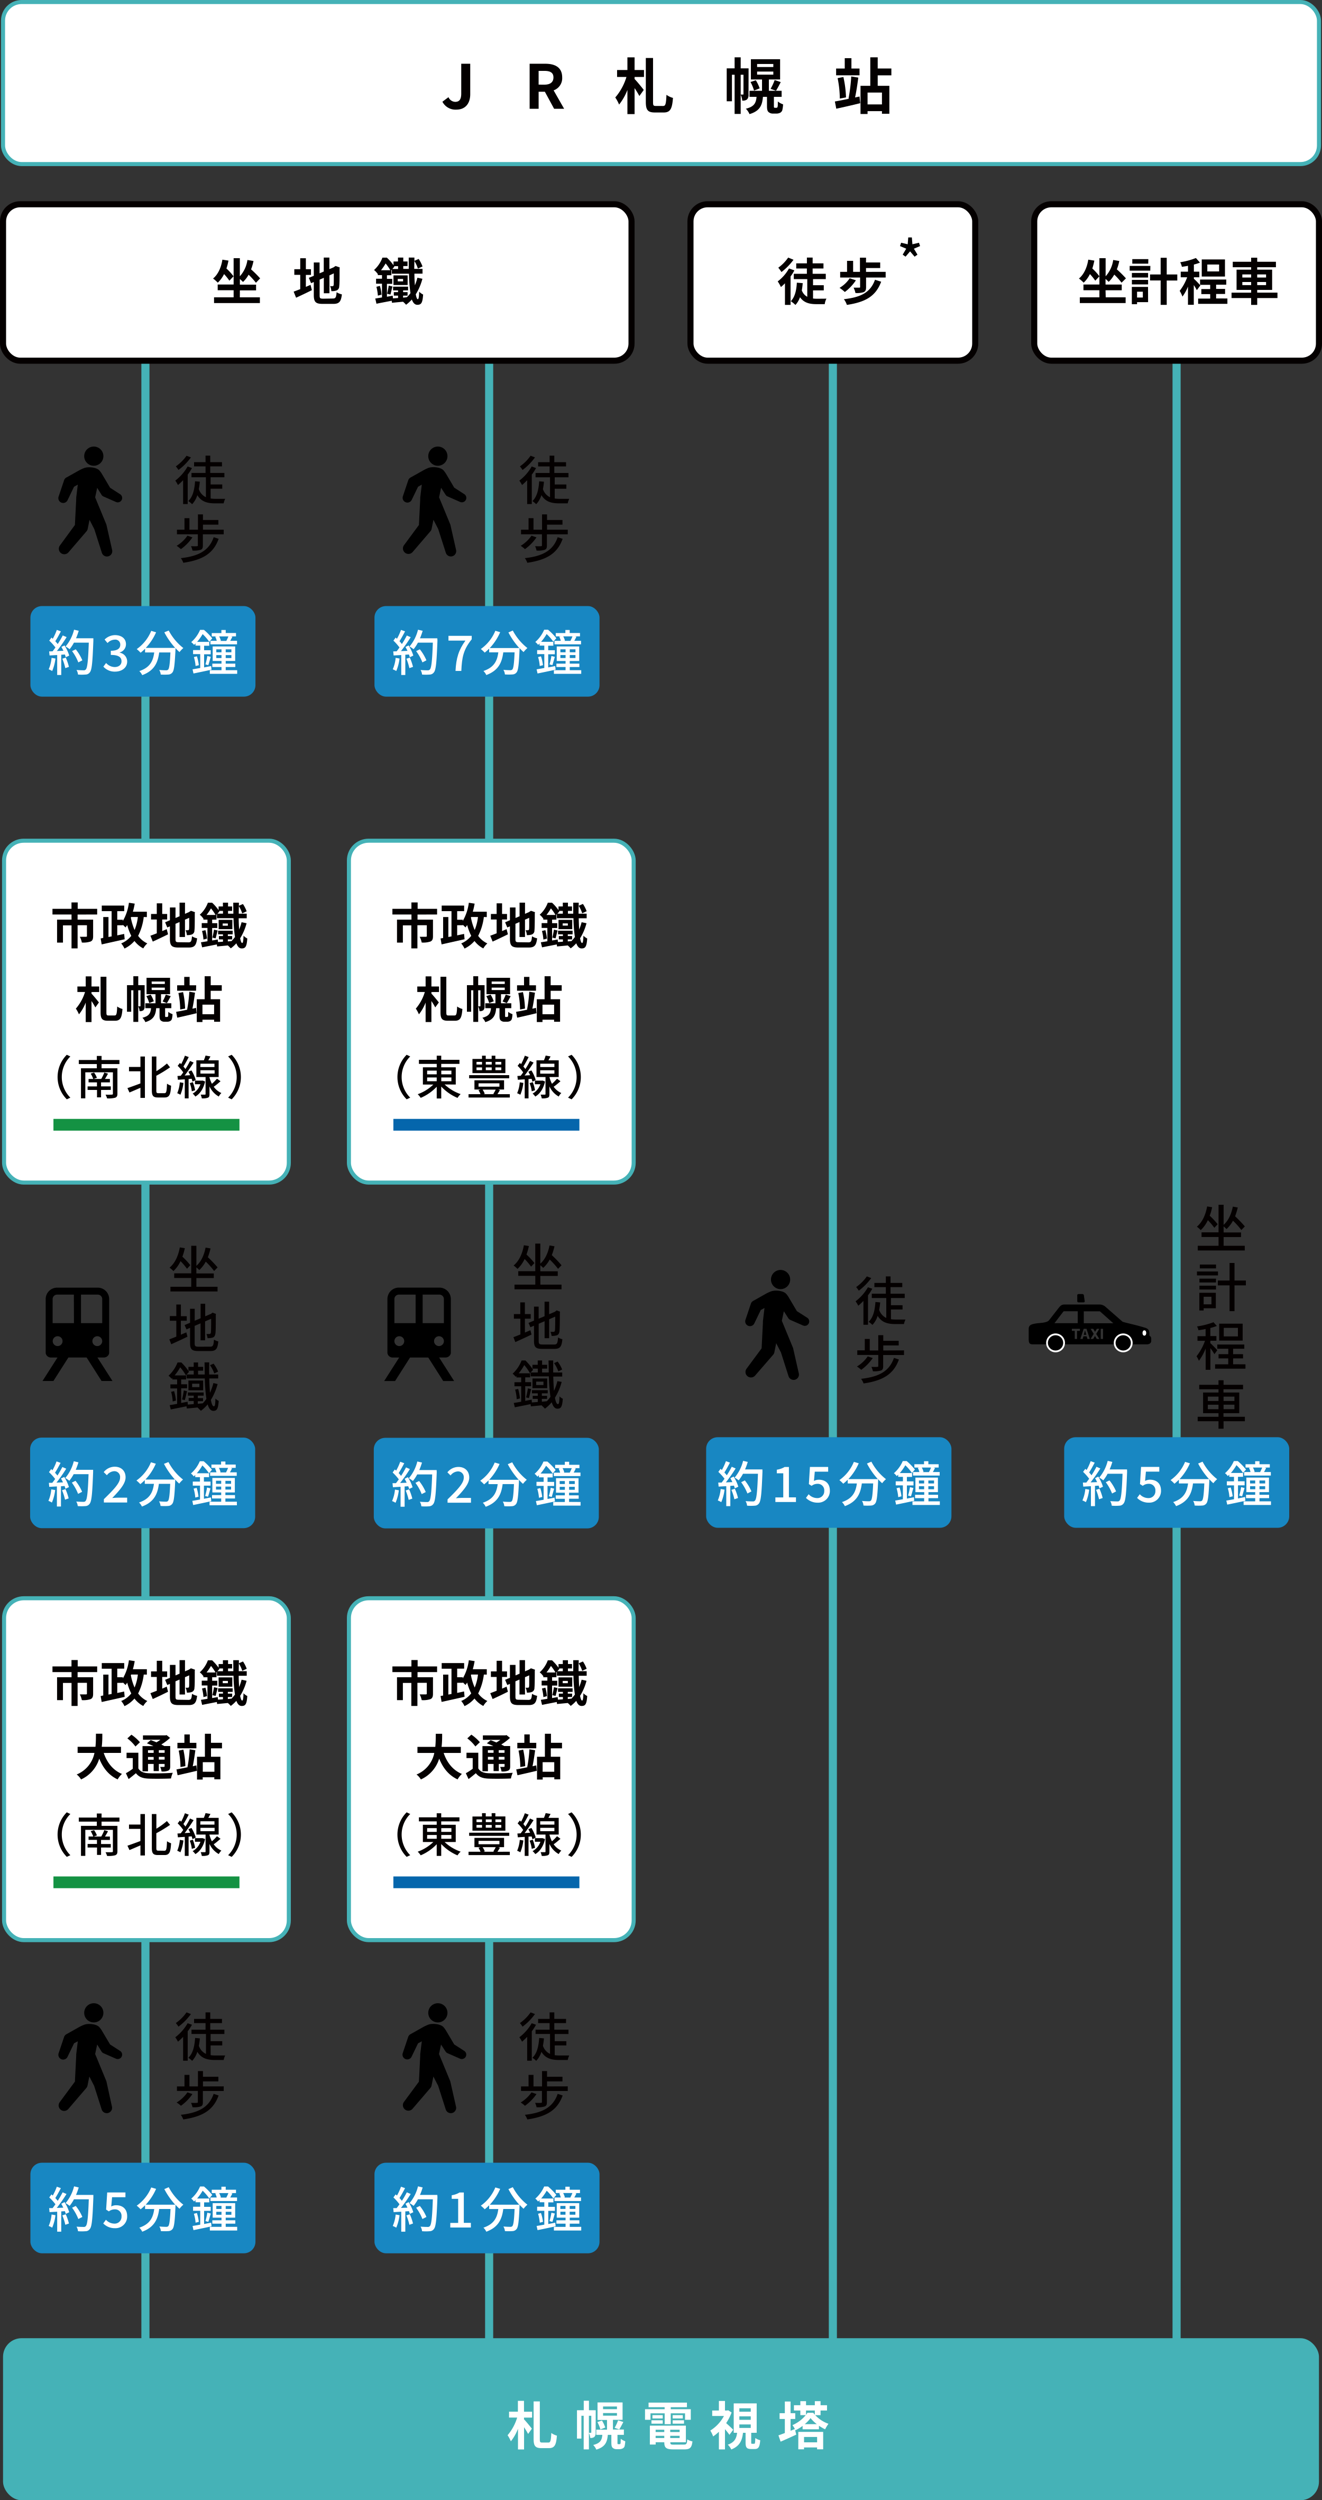
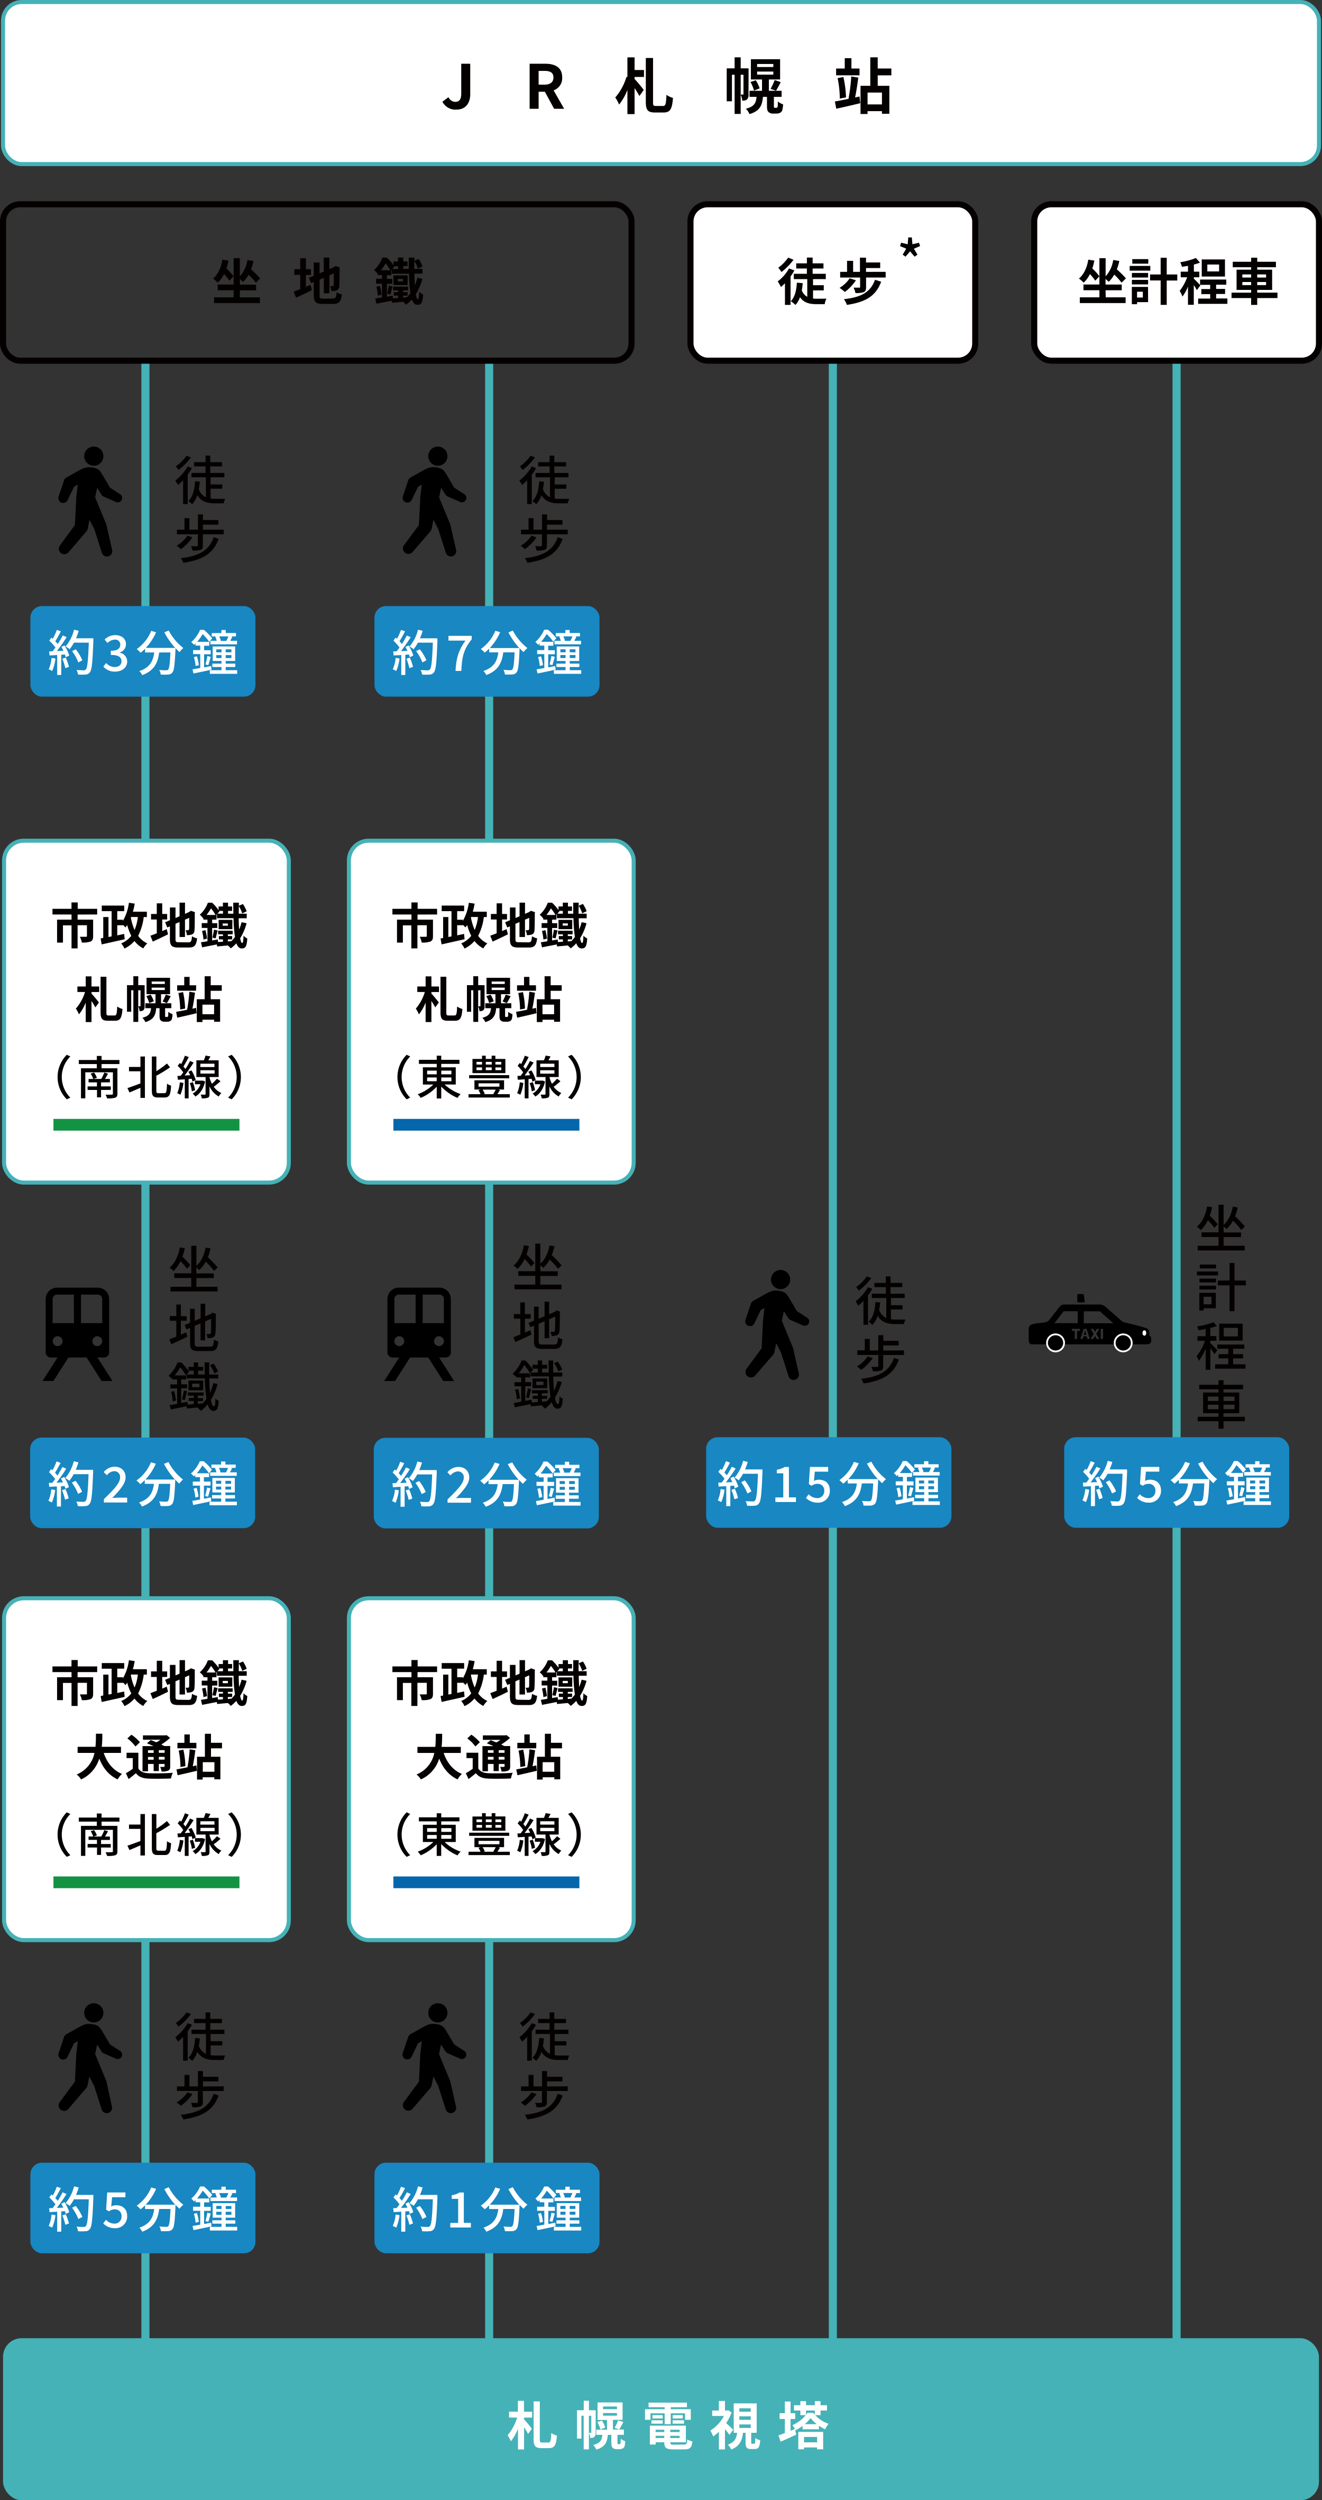
<svg xmlns="http://www.w3.org/2000/svg" viewBox="0 0 653 1234.29">
  <rect x="0" y="0" width="653" height="1234.29" fill="#333333" stroke="none" />
  <g id="レイヤー_5" data-name="レイヤー 5">
    <line x1="411.39" y1="178.06" x2="411.39" y2="1176.96" style="fill: none;stroke: #45b2b7;stroke-miterlimit: 10;stroke-width: 4px" />
    <line x1="581.17" y1="178.06" x2="581.17" y2="1176.96" style="fill: none;stroke: #45b2b7;stroke-miterlimit: 10;stroke-width: 4px" />
    <line x1="241.61" y1="178.06" x2="241.61" y2="1178.85" style="fill: none;stroke: #45b2b7;stroke-miterlimit: 10;stroke-width: 4px" />
    <line x1="71.83" y1="178.06" x2="71.83" y2="1178.85" style="fill: none;stroke: #45b2b7;stroke-miterlimit: 10;stroke-width: 4px" />
    <g>
      <rect x="1.5" y="1" width="650" height="80" rx="9.18" style="fill: #fff" />
      <rect x="1.5" y="1" width="650" height="80" rx="9.18" style="fill: none;stroke: #45b2b7;stroke-miterlimit: 10;stroke-width: 2px" />
    </g>
    <g>
      <path d="M218.53,50.22l3-2.25a3.74,3.74,0,0,0,3.3,2.31c1.95,0,3-1.05,3-4.11V31.47h4.44V46.53c0,4.17-2.1,7.59-6.87,7.59A7.25,7.25,0,0,1,218.53,50.22Z" style="fill: #040000" />
      <path d="M261.61,31.47h7.74c4.65,0,8.34,1.65,8.34,6.75a6.36,6.36,0,0,1-4.23,6.39l5.19,9.09H273.7l-4.56-8.4h-3.09v8.4h-4.44Zm7.32,10.32c2.85,0,4.44-1.2,4.44-3.57S271.78,35,268.93,35h-2.88v6.78Z" style="fill: #040000" />
-       <path d="M313.45,34.56h4.65V38h-4.65v1c1.14,1.14,3.93,4.56,4.53,5.4l-2.16,3a42.64,42.64,0,0,0-2.37-3.9V56.34h-3.54V44.4a27.26,27.26,0,0,1-4.11,7.23,18.94,18.94,0,0,0-1.89-3.51A27.66,27.66,0,0,0,309.43,38h-4.62V34.56h5.1V28.32h3.54Zm14.1,17.76c1.23,0,1.44-1.11,1.65-5.52a9.29,9.29,0,0,0,3.21,1.53c-.39,5.28-1.26,7.2-4.56,7.2H323.5c-3.54,0-4.5-1.23-4.5-5.25V28.62h3.57V50.31c0,1.74.18,2,1.38,2Z" style="fill: #040000" />
+       <path d="M313.45,34.56h4.65V38h-4.65v1c1.14,1.14,3.93,4.56,4.53,5.4l-2.16,3a42.64,42.64,0,0,0-2.37-3.9V56.34h-3.54V44.4a27.26,27.26,0,0,1-4.11,7.23,18.94,18.94,0,0,0-1.89-3.51A27.66,27.66,0,0,0,309.43,38h-4.62h5.1V28.32h3.54Zm14.1,17.76c1.23,0,1.44-1.11,1.65-5.52a9.29,9.29,0,0,0,3.21,1.53c-.39,5.28-1.26,7.2-4.56,7.2H323.5c-3.54,0-4.5-1.23-4.5-5.25V28.62h3.57V50.31c0,1.74.18,2,1.38,2Z" style="fill: #040000" />
      <path d="M369.73,46.5a3.33,3.33,0,0,1-.75,2.61,3.5,3.5,0,0,1-2.34.57,8.46,8.46,0,0,0-.81-3H367c.18,0,.24-.06.24-.3V36.9h-1.38V56.25h-3V36.9h-1.32V50h-2.58V33.75h3.9V28.29h3v5.46h3.9Zm13.62,6.72a1.1,1.1,0,0,0,.48-.06c.12-.09.21-.27.3-.66s.06-1.26.09-2.4a8.25,8.25,0,0,0,2.58,1.41,14.25,14.25,0,0,1-.42,3,2.3,2.3,0,0,1-1.11,1.2,4.24,4.24,0,0,1-1.77.36h-1.71a3.16,3.16,0,0,1-2.16-.75c-.54-.51-.78-1.17-.78-3.09V47.82h-2c-.36,4.32-1.62,7-6.63,8.52a8.56,8.56,0,0,0-1.8-2.67c4.08-1,5-2.76,5.28-5.85h-3.48v-3h6.18V39.24H370.9v-10h14.43v10h-5.55v5.58h6.3v3h-3.81v4.53c0,.39,0,.63.12.72a.4.4,0,0,0,.36.15Zm-10-13.59a19.34,19.34,0,0,1,1.89,4l-2.79,1.08a19.76,19.76,0,0,0-1.74-4.23Zm.63-6.54h8v-1.5h-8Zm0,3.75h8v-1.5h-8Zm6.66,7a25.67,25.67,0,0,0,2-4.32l3,1c-.78,1.59-1.65,3.18-2.34,4.29Z" style="fill: #040000" />
      <path d="M424.57,47.64l.33,3.3c-4,1-8.49,2-11.82,2.73l-.69-3.57c1.89-.33,4.35-.81,7-1.35l-.27-.06a84,84,0,0,0,1.35-10.95l3.48.57c-.42,3.33-1,7.08-1.59,9.81Zm0-10.47H413V33.84h4.26V28.71h3.3v5.13h4Zm-9.75,11.49a51.81,51.81,0,0,0-1.08-10.08l2.85-.57a52.43,52.43,0,0,1,1.29,10.08ZM433.54,37.2v5.16h5.76v13.8h-3.66V54.87h-7.11v1.41h-3.48V42.36h4.83V28.29h3.66v5.52h6.75V37.2Zm2.1,8.49h-7.11v5.85h7.11Z" style="fill: #040000" />
    </g>
    <g>
      <path d="M37,259.17l.64-12.54s0-1.3.06-1.39l.73-6-1.86,1.05-3.15,6.53A2.36,2.36,0,0,1,29,245l2.66-7.91a2.45,2.45,0,0,1,1.11-1.35L39.47,232A22.41,22.41,0,0,1,41.74,231c2.08-.68,6.07-.31,7.43,1.34a11.67,11.67,0,0,1,1.12,1.55l4.1,6.91,5,3.22a2.18,2.18,0,0,1-2,3.84l-6.28-2.76a2,2,0,0,1-.9-.76L48,240.82l-1,4.71,5.52,13.37a.84.84,0,0,1,.07.24l2.8,12.38a2.63,2.63,0,0,1-5.07,1.38l-3.74-11.7-2.36-4.58-.91,4.49a2.67,2.67,0,0,1-.58,1.18l-8.84,10.3a2.71,2.71,0,0,1-4.24-3.38Z" />
      <circle cx="46.33" cy="225.19" r="4.74" />
    </g>
    <rect x="15.02" y="299.2" width="111.16" height="44.71" rx="5.69" style="fill: #1887c2" />
    <g>
      <path d="M27.39,325.1a22.3,22.3,0,0,1-1.62,6.17,9.18,9.18,0,0,0-1.72-.85,18.1,18.1,0,0,0,1.43-5.66Zm4.48-6.46a20.52,20.52,0,0,1,2.32,5l-1.71.82a13.92,13.92,0,0,0-.44-1.36l-1.79.12v10h-2v-9.85l-3.77.21-.2-2,1.7-.05c.46-.58.92-1.21,1.4-1.89a26.23,26.23,0,0,0-3.05-3.38l1.09-1.51.65.59a29.07,29.07,0,0,0,2-4.38l2,.72c-.87,1.65-1.89,3.56-2.76,4.87a13.91,13.91,0,0,1,1.19,1.4A45.56,45.56,0,0,0,31,313.7l1.91.82a75.37,75.37,0,0,1-4.81,6.87l3.22-.12c-.32-.67-.66-1.33-1-1.93Zm.61,6a27,27,0,0,1,1.57,4.57l-1.79.63a26,26,0,0,0-1.48-4.65Zm13.64-8.42c-.41,10.67-.72,14.44-1.74,15.68A2.58,2.58,0,0,1,42.25,333a22.41,22.41,0,0,1-3.72,0,5.18,5.18,0,0,0-.75-2.25c1.57.12,3,.15,3.6.15a1.16,1.16,0,0,0,1-.41c.78-.78,1.16-4.36,1.48-13.24H36.52a19.14,19.14,0,0,1-2.13,3.24,16.92,16.92,0,0,0-2-1.35,20.29,20.29,0,0,0,4.19-8.28l2.3.53a31.44,31.44,0,0,1-1.33,3.71h8.56ZM38.69,327a23.72,23.72,0,0,0-3.09-5.56l1.81-.9A22.78,22.78,0,0,1,40.68,326Z" style="fill: #fff" />
      <path d="M51.06,329.09l1.36-1.79a5.77,5.77,0,0,0,4.21,2c2,0,3.39-1.09,3.39-2.83,0-1.91-1.26-3.15-5.28-3.15v-2.06c3.51,0,4.67-1.28,4.67-3a2.42,2.42,0,0,0-2.73-2.49,5,5,0,0,0-3.56,1.69l-1.45-1.74a7.43,7.43,0,0,1,5.1-2.18c3.2,0,5.45,1.65,5.45,4.5a4.2,4.2,0,0,1-3.08,4.05v.12a4.44,4.44,0,0,1,3.68,4.35c0,3.12-2.68,5-6,5A7.4,7.4,0,0,1,51.06,329.09Z" style="fill: #fff" />
      <path d="M83.34,311.28a26.86,26.86,0,0,0,7.22,8.64,12,12,0,0,0-1.89,2,22.13,22.13,0,0,1-2-2c0,.22,0,.73,0,.95C86.3,328.22,86,331,85.14,332a2.63,2.63,0,0,1-2,1,27.17,27.17,0,0,1-3.75,0,5.08,5.08,0,0,0-.75-2.27c1.48.14,2.86.17,3.41.17a1.3,1.3,0,0,0,1-.34c.56-.58.87-2.86,1.12-8.47H78.63c-.61,4.69-2.16,8.93-8.38,11.2a7.06,7.06,0,0,0-1.43-2c5.57-1.84,6.85-5.37,7.36-9.19H71.66v-1.87a21,21,0,0,1-2.21,2,18.17,18.17,0,0,0-1.91-1.79,20.49,20.49,0,0,0,7.16-9l2.4.7A27.19,27.19,0,0,1,72,319.85H86.54a37.27,37.27,0,0,1-5.37-7.7Z" style="fill: #fff" />
      <path d="M104.5,330.59c-3.13.7-6.44,1.38-8.93,1.89l-.46-2.06c1.06-.17,2.37-.39,3.79-.65v-6.85H95.37v-2H98.9v-2.2H96.58v-1.07c-.24.22-.48.46-.75.7A6.43,6.43,0,0,0,94.45,317a16.55,16.55,0,0,0,4.38-6.05h1.91a28,28,0,0,1,4.09,4.18l-1.47,1.72a23.2,23.2,0,0,0-3.27-3.82,23,23,0,0,1-2.73,3.84h6v1.92h-2.54V321h3.26v2h-3.26v6.48c1.13-.21,2.32-.46,3.46-.67ZM97.26,324a21.34,21.34,0,0,1,.94,4.38l-1.59.41a21.09,21.09,0,0,0-.83-4.41Zm4.21,4a30.38,30.38,0,0,0,.94-4.17l1.7.44c-.41,1.4-.85,3-1.21,4.11Zm15.68,2.85v1.79h-13.5v-1.79h5.76v-1.57h-4.53v-1.67h4.53v-1.31h-4.36v-7.16h11.11v7.16h-4.67v1.31h4.74v1.67h-4.74v1.57Zm-10.07-16.67h-2.49v-1.65h4.77V311h2.13v1.5h5.08v1.65h-2.52l.73.19c-.36.73-.73,1.45-1.06,2h3.36v1.75H103.94v-1.75h3.12a10.78,10.78,0,0,0-.75-2.05Zm-.24,7.84h2.57v-1.45h-2.57Zm2.57,2.85v-1.47h-2.57v1.47Zm2.39-8.51a14.85,14.85,0,0,0,1-2.18h-4.55a8.33,8.33,0,0,1,.85,2.13l-.39.09H112Zm2.5,4.21h-2.81V322h2.81Zm0,2.83h-2.81v1.47h2.81Z" style="fill: #fff" />
    </g>
    <g>
      <path d="M94.82,231.08a26.5,26.5,0,0,1-2.11,3.25v14.51H90.45V237.06a29.48,29.48,0,0,1-2.55,2.39,13.62,13.62,0,0,0-1.32-2.18,23.3,23.3,0,0,0,6.11-7Zm-.52-5.28A28.26,28.26,0,0,1,88.16,232a18.25,18.25,0,0,0-1.3-1.77A21.65,21.65,0,0,0,92.14,225Zm9.75,20.3a17.45,17.45,0,0,0,2.44.16c.73,0,3.75,0,4.74,0a9,9,0,0,0-.76,2.23h-4.16c-3.87,0-6.83-.78-8.84-4.05a11.38,11.38,0,0,1-2.57,4.47A12.48,12.48,0,0,0,93,247.35c2.23-2.08,3.06-5.56,3.35-9.77l2.34.2a30.19,30.19,0,0,1-.49,3.67,6.71,6.71,0,0,0,3.51,4v-9.83H94.59v-2.14h6.94v-3.25H95.86v-2.08h5.67v-3.22h2.31v3.22h5.8v2.08h-5.8v3.25h7v2.14h-6.81v3.53h5.75v2.11h-5.75Z" style="fill: #040000" />
      <path d="M95.05,265.29a23.44,23.44,0,0,1-5.69,5.8,15.53,15.53,0,0,0-2.11-1.64,17,17,0,0,0,5.33-5Zm15.45-3.79v2.28H100.2v5.54c0,1.17-.23,1.77-1.12,2.11a11.37,11.37,0,0,1-4,.36,8.66,8.66,0,0,0-.73-2.15c1.25.05,2.55.05,2.92,0s.46-.08.46-.39v-5.49H87.41V261.5h3.72v-5.7h2.44v5.7h4.21v-7.57h2.47v2.78h7.62V259h-7.62v2.5ZM108,266c-2.6,7.28-7.93,10.42-17.45,11.83a8.88,8.88,0,0,0-1.22-2.29c9-1,14-3.85,16.22-10.35Z" style="fill: #040000" />
    </g>
    <g>
      <path d="M206.93,259.17l.63-12.54s0-1.3.06-1.39l.73-6-1.86,1.05-3.15,6.53A2.36,2.36,0,0,1,199,245l2.66-7.91a2.46,2.46,0,0,1,1.12-1.35l6.68-3.74a21.91,21.91,0,0,1,2.26-1.05c2.08-.68,6.08-.31,7.43,1.34a13.06,13.06,0,0,1,1.13,1.55l4.09,6.91,5,3.22a2.19,2.19,0,0,1-2.06,3.84l-6.28-2.76a2,2,0,0,1-.89-.76l-2.26-3.5-1,4.71,5.52,13.37a1.35,1.35,0,0,1,.08.24l2.8,12.38a2.65,2.65,0,0,1-1.77,3.09,2.62,2.62,0,0,1-3.3-1.71l-3.75-11.7-2.36-4.58-.91,4.49a2.57,2.57,0,0,1-.58,1.18l-8.83,10.3a2.72,2.72,0,0,1-4.25-3.38Z" />
      <circle cx="216.28" cy="225.19" r="4.74" />
    </g>
    <rect x="184.97" y="299.2" width="111.16" height="44.71" rx="5.69" style="fill: #1887c2" />
    <g>
      <path d="M197.35,325.1a22.66,22.66,0,0,1-1.62,6.17,9.5,9.5,0,0,0-1.72-.85,18.66,18.66,0,0,0,1.43-5.66Zm4.47-6.46a20.21,20.21,0,0,1,2.33,5l-1.72.82a11.64,11.64,0,0,0-.44-1.36l-1.79.12v10h-2v-9.85l-3.77.21-.19-2,1.69-.05c.46-.58.92-1.21,1.4-1.89a25.52,25.52,0,0,0-3-3.38l1.09-1.51.66.59a29,29,0,0,0,2-4.38l2,.72c-.87,1.65-1.89,3.56-2.76,4.87a13.91,13.91,0,0,1,1.19,1.4,45.56,45.56,0,0,0,2.44-4.21l1.92.82a75.46,75.46,0,0,1-4.82,6.87l3.22-.12a20.66,20.66,0,0,0-1-1.93Zm.61,6a26.16,26.16,0,0,1,1.57,4.57l-1.79.63a26,26,0,0,0-1.48-4.65Zm13.65-8.42c-.41,10.67-.73,14.44-1.74,15.68a2.6,2.6,0,0,1-2.13,1.11,22.53,22.53,0,0,1-3.73,0,5.18,5.18,0,0,0-.75-2.25c1.57.12,3,.15,3.6.15a1.19,1.19,0,0,0,1-.41c.77-.78,1.16-4.36,1.47-13.24h-7.38a18.55,18.55,0,0,1-2.13,3.24,17.66,17.66,0,0,0-2-1.35,20.16,20.16,0,0,0,4.18-8.28l2.3.53a31.44,31.44,0,0,1-1.33,3.71h8.57ZM208.65,327a24.16,24.16,0,0,0-3.1-5.56l1.82-.9a23,23,0,0,1,3.26,5.45Z" style="fill: #fff" />
      <path d="M229.9,316.24h-8.38v-2.35H233v1.7c-4.09,5.1-4.84,8.88-5.13,15.63H225C225.32,324.93,226.53,320.93,229.9,316.24Z" style="fill: #fff" />
      <path d="M253.3,311.28a27,27,0,0,0,7.21,8.64,12.43,12.43,0,0,0-1.89,2,23.47,23.47,0,0,1-2-2c0,.22,0,.73,0,.95-.31,7.33-.65,10.14-1.47,11.08a2.61,2.61,0,0,1-2,1,27.15,27.15,0,0,1-3.75,0,5.08,5.08,0,0,0-.75-2.27c1.48.14,2.86.17,3.42.17a1.33,1.33,0,0,0,1-.34c.55-.58.87-2.86,1.11-8.47h-5.59c-.61,4.69-2.16,8.93-8.38,11.2a7,7,0,0,0-1.42-2c5.56-1.84,6.85-5.37,7.35-9.19h-4.52v-1.87a19.94,19.94,0,0,1-2.2,2,18.29,18.29,0,0,0-1.92-1.79,20.44,20.44,0,0,0,7.17-9l2.39.7a27,27,0,0,1-5.13,7.82h14.57a37.27,37.27,0,0,1-5.37-7.7Z" style="fill: #fff" />
      <path d="M274.45,330.59c-3.12.7-6.44,1.38-8.93,1.89l-.46-2.06c1.06-.17,2.37-.39,3.8-.65v-6.85h-3.54v-2h3.54v-2.2h-2.33v-1.07c-.24.22-.48.46-.75.7a6.39,6.39,0,0,0-1.37-1.42,16.79,16.79,0,0,0,4.38-6.05h1.91a28.45,28.45,0,0,1,4.09,4.18l-1.48,1.72A23.2,23.2,0,0,0,270,313a22.41,22.41,0,0,1-2.73,3.84h6.05v1.92h-2.54V321h3.27v2h-3.27v6.48c1.14-.21,2.32-.46,3.46-.67ZM267.21,324a22.09,22.09,0,0,1,1,4.38l-1.6.41a21,21,0,0,0-.82-4.41Zm4.21,4a29,29,0,0,0,.95-4.17l1.69.44c-.41,1.4-.85,3-1.21,4.11Zm15.68,2.85v1.79H273.6v-1.79h5.76v-1.57h-4.52v-1.67h4.52v-1.31H275v-7.16h11.1v7.16h-4.67v1.31h4.75v1.67h-4.75v1.57ZM277,314.16h-2.49v-1.65h4.76V311h2.13v1.5h5.08v1.65H284l.72.19c-.36.73-.72,1.45-1.06,2H287v1.75H273.89v-1.75H277a10.78,10.78,0,0,0-.75-2.05ZM276.8,322h2.56v-1.45H276.8Zm2.56,2.85v-1.47H276.8v1.47Zm2.4-8.51a16,16,0,0,0,1-2.18h-4.55a8.26,8.26,0,0,1,.84,2.13l-.38.09h3.29Zm2.49,4.21h-2.81V322h2.81Zm0,2.83h-2.81v1.47h2.81Z" style="fill: #fff" />
    </g>
    <g>
      <path d="M264.77,231.08a26.42,26.42,0,0,1-2.1,3.25v14.51H260.4V237.06a30.93,30.93,0,0,1-2.54,2.39,13.7,13.7,0,0,0-1.33-2.18,23.16,23.16,0,0,0,6.11-7Zm-.52-5.28a28.44,28.44,0,0,1-6.13,6.21,20.09,20.09,0,0,0-1.3-1.77,21.61,21.61,0,0,0,5.27-5.27ZM274,246.1a17.49,17.49,0,0,0,2.45.16c.73,0,3.74,0,4.73,0a8.62,8.62,0,0,0-.75,2.23h-4.16c-3.88,0-6.84-.78-8.84-4.05a11.52,11.52,0,0,1-2.58,4.47,12,12,0,0,0-1.87-1.54c2.23-2.08,3.07-5.56,3.35-9.77l2.34.2a30.19,30.19,0,0,1-.49,3.67,6.74,6.74,0,0,0,3.51,4v-9.83h-7.15v-2.14h6.94v-3.25h-5.67v-2.08h5.67v-3.22h2.32v3.22h5.79v2.08H273.8v3.25h7v2.14H274v3.53h5.75v2.11H274Z" style="fill: #040000" />
      <path d="M265,265.29a23.65,23.65,0,0,1-5.7,5.8,16.07,16.07,0,0,0-2.1-1.64,17.25,17.25,0,0,0,5.33-5Zm15.44-3.79v2.28h-10.3v5.54c0,1.17-.23,1.77-1.11,2.11a11.47,11.47,0,0,1-4,.36,9.07,9.07,0,0,0-.72-2.15c1.24.05,2.54.05,2.91,0s.47-.08.47-.39v-5.49H257.36V261.5h3.72v-5.7h2.44v5.7h4.22v-7.57h2.47v2.78h7.62V259h-7.62v2.5Zm-2.52,4.5c-2.6,7.28-7.93,10.42-17.45,11.83a8.88,8.88,0,0,0-1.22-2.29c9-1,14-3.85,16.22-10.35Z" style="fill: #040000" />
    </g>
    <g>
      <path d="M37,1027.64l.64-12.54s0-1.29.06-1.38l.73-6-1.86,1-3.15,6.53A2.36,2.36,0,0,1,29,1013.5l2.66-7.91a2.39,2.39,0,0,1,1.11-1.34l6.68-3.75a23.08,23.08,0,0,1,2.27-1c2.08-.69,6.07-.32,7.43,1.34a11.74,11.74,0,0,1,1.12,1.54l4.1,6.91,5,3.22a2.18,2.18,0,0,1-2,3.84l-6.28-2.75a2.09,2.09,0,0,1-.9-.77L48,1009.3l-1,4.7,5.52,13.37a1.09,1.09,0,0,1,.07.24L55.3,1040a2.63,2.63,0,0,1-5.07,1.38l-3.74-11.7-2.36-4.58-.91,4.49a2.7,2.7,0,0,1-.58,1.19l-8.84,10.29a2.71,2.71,0,0,1-4.24-3.38Z" />
      <circle cx="46.33" cy="993.67" r="4.74" />
    </g>
    <rect x="15.02" y="1067.67" width="111.16" height="44.71" rx="5.69" style="fill: #1887c2" />
    <g>
      <path d="M27.39,1093.57a22.3,22.3,0,0,1-1.62,6.17,9.18,9.18,0,0,0-1.72-.85,18.1,18.1,0,0,0,1.43-5.66Zm4.48-6.46a20.52,20.52,0,0,1,2.32,5l-1.71.82a13,13,0,0,0-.44-1.35l-1.79.12v10h-2v-9.85c-1.38.07-2.66.14-3.77.22l-.2-2,1.7,0c.46-.58.92-1.21,1.4-1.88a25.65,25.65,0,0,0-3.05-3.39l1.09-1.5.65.58a28.63,28.63,0,0,0,2-4.38l2,.72c-.87,1.65-1.89,3.56-2.76,4.87a15.12,15.12,0,0,1,1.19,1.4,45.56,45.56,0,0,0,2.44-4.21l1.91.82a75.52,75.52,0,0,1-4.81,6.88l3.22-.12c-.32-.68-.66-1.34-1-1.94Zm.61,6a27,27,0,0,1,1.57,4.57l-1.79.63a25.69,25.69,0,0,0-1.48-4.64Zm13.64-8.42c-.41,10.67-.72,14.45-1.74,15.68a2.55,2.55,0,0,1-2.13,1.11,23.37,23.37,0,0,1-3.72,0,5.13,5.13,0,0,0-.75-2.25c1.57.12,3,.14,3.6.14a1.16,1.16,0,0,0,1-.41c.78-.77,1.16-4.36,1.48-13.24H36.52a19.25,19.25,0,0,1-2.13,3.25,15.83,15.83,0,0,0-2-1.36,20.29,20.29,0,0,0,4.19-8.28l2.3.54a32,32,0,0,1-1.33,3.7h8.56Zm-7.43,10.77a23.57,23.57,0,0,0-3.09-5.57l1.81-.89a22.54,22.54,0,0,1,3.27,5.44Z" style="fill: #fff" />
      <path d="M51,1097.64l1.33-1.82a5.67,5.67,0,0,0,4.16,1.91,3.37,3.37,0,0,0,3.53-3.56,3.18,3.18,0,0,0-3.38-3.48,4.68,4.68,0,0,0-2.86,1l-1.36-.88.54-8.47h9v2.35h-6.6l-.41,4.58a5,5,0,0,1,2.44-.61c3,0,5.42,1.67,5.42,5.4a5.76,5.76,0,0,1-6,5.93A7.89,7.89,0,0,1,51,1097.64Z" style="fill: #fff" />
      <path d="M83.34,1079.75a26.76,26.76,0,0,0,7.22,8.64,12,12,0,0,0-1.89,2,22.13,22.13,0,0,1-2-2c0,.22,0,.73,0,.95-.31,7.33-.65,10.14-1.47,11.08a2.63,2.63,0,0,1-2,1,25.66,25.66,0,0,1-3.75,0,5.12,5.12,0,0,0-.75-2.27c1.48.14,2.86.17,3.41.17a1.27,1.27,0,0,0,1-.34c.56-.58.87-2.86,1.12-8.47H78.63c-.61,4.69-2.16,8.93-8.38,11.21a6.92,6.92,0,0,0-1.43-2c5.57-1.84,6.85-5.38,7.36-9.2H71.66v-1.86a22.17,22.17,0,0,1-2.21,2,16.29,16.29,0,0,0-1.91-1.79,20.58,20.58,0,0,0,7.16-9l2.4.7a27.19,27.19,0,0,1-5.13,7.82H86.54a37,37,0,0,1-5.37-7.7Z" style="fill: #fff" />
      <path d="M104.5,1099.06c-3.13.7-6.44,1.38-8.93,1.89l-.46-2.06c1.06-.17,2.37-.38,3.79-.65v-6.85H95.37v-2H98.9v-2.2H96.58v-1.07l-.75.71a6.48,6.48,0,0,0-1.38-1.43,16.47,16.47,0,0,0,4.38-6h1.91a28,28,0,0,1,4.09,4.18l-1.47,1.72a23.2,23.2,0,0,0-3.27-3.82,23.44,23.44,0,0,1-2.73,3.85h6v1.91h-2.54v2.2h3.26v2h-3.26v6.49l3.46-.68Zm-7.24-6.58a21.48,21.48,0,0,1,.94,4.38l-1.59.41a21.12,21.12,0,0,0-.83-4.4Zm4.21,4a30.24,30.24,0,0,0,.94-4.16l1.7.43c-.41,1.41-.85,3-1.21,4.12Zm15.68,2.85v1.8h-13.5v-1.8h5.76v-1.57h-4.53v-1.67h4.53v-1.3h-4.36v-7.17h11.11v7.17h-4.67v1.3h4.74v1.67h-4.74v1.57Zm-10.07-16.67h-2.49V1081h4.77v-1.5h2.13v1.5h5.08v1.65h-2.52l.73.19c-.36.73-.73,1.46-1.06,2h3.36v1.74H103.94v-1.74h3.12a10.62,10.62,0,0,0-.75-2.06Zm-.24,7.84h2.57V1089h-2.57Zm2.57,2.86v-1.48h-2.57v1.48Zm2.39-8.52a14.85,14.85,0,0,0,1-2.18h-4.55a8.47,8.47,0,0,1,.85,2.13l-.39.1H112Zm2.5,4.21h-2.81v1.45h2.81Zm0,2.83h-2.81v1.48h2.81Z" style="fill: #fff" />
    </g>
    <g>
      <path d="M94.82,999.55a25.76,25.76,0,0,1-2.11,3.25v14.51H90.45v-11.78a29.48,29.48,0,0,1-2.55,2.39,14.08,14.08,0,0,0-1.32-2.18,23.26,23.26,0,0,0,6.11-6.94Zm-.52-5.28a28.31,28.31,0,0,1-6.14,6.22,16.1,16.1,0,0,0-1.3-1.77,21.52,21.52,0,0,0,5.28-5.28Zm9.75,20.31a19.15,19.15,0,0,0,2.44.15c.73,0,3.75,0,4.74,0a9,9,0,0,0-.76,2.23h-4.16c-3.87,0-6.83-.78-8.84-4.05a11.38,11.38,0,0,1-2.57,4.47,11.85,11.85,0,0,0-1.87-1.53c2.23-2.08,3.06-5.57,3.35-9.78l2.34.21a30.29,30.29,0,0,1-.49,3.66,6.71,6.71,0,0,0,3.51,4v-9.83H94.59V1002h6.94v-3.25H95.86v-2.08h5.67v-3.23h2.31v3.23h5.8v2.08h-5.8V1002h7v2.13h-6.81v3.54h5.75v2.1h-5.75Z" style="fill: #040000" />
      <path d="M95.05,1033.77a23.4,23.4,0,0,1-5.69,5.79,14.73,14.73,0,0,0-2.11-1.63,17.18,17.18,0,0,0,5.33-5Zm15.45-3.8v2.29H100.2v5.54c0,1.17-.23,1.76-1.12,2.1a11.08,11.08,0,0,1-4,.37,8.88,8.88,0,0,0-.73-2.16c1.25.05,2.55.05,2.92,0s.46-.08.46-.4v-5.48H87.41V1030h3.72v-5.69h2.44V1030h4.21v-7.57h2.47v2.79h7.62v2.29h-7.62V1030Zm-2.52,4.5c-2.6,7.28-7.93,10.42-17.45,11.83a9.21,9.21,0,0,0-1.22-2.29c9-1,14-3.85,16.22-10.35Z" style="fill: #040000" />
    </g>
    <g>
      <path d="M206.93,1027.64l.63-12.54s0-1.29.06-1.38l.73-6-1.86,1-3.15,6.53a2.36,2.36,0,0,1-4.37-1.78l2.66-7.91a2.41,2.41,0,0,1,1.12-1.34l6.68-3.75a22.55,22.55,0,0,1,2.26-1c2.08-.69,6.08-.32,7.43,1.34a13.17,13.17,0,0,1,1.13,1.54l4.09,6.91,5,3.22a2.19,2.19,0,0,1-2.06,3.84l-6.28-2.75a2.06,2.06,0,0,1-.89-.77l-2.26-3.49-1,4.7,5.52,13.37a2.25,2.25,0,0,1,.08.24l2.8,12.38a2.63,2.63,0,0,1-5.07,1.38l-3.75-11.7-2.36-4.58-.91,4.49a2.6,2.6,0,0,1-.58,1.19l-8.83,10.29a2.72,2.72,0,0,1-4.25-3.38Z" />
      <circle cx="216.28" cy="993.67" r="4.74" />
    </g>
    <rect x="184.97" y="1067.67" width="111.16" height="44.71" rx="5.69" style="fill: #1887c2" />
    <g>
      <path d="M197.35,1093.57a22.66,22.66,0,0,1-1.62,6.17,9.5,9.5,0,0,0-1.72-.85,18.66,18.66,0,0,0,1.43-5.66Zm4.47-6.46a20.21,20.21,0,0,1,2.33,5l-1.72.82a11,11,0,0,0-.44-1.35l-1.79.12v10h-2v-9.85c-1.38.07-2.66.14-3.77.22l-.19-2,1.69,0c.46-.58.92-1.21,1.4-1.88a25,25,0,0,0-3-3.39l1.09-1.5.66.58a28.55,28.55,0,0,0,2-4.38l2,.72c-.87,1.65-1.89,3.56-2.76,4.87a15.12,15.12,0,0,1,1.19,1.4,45.56,45.56,0,0,0,2.44-4.21l1.92.82a75.61,75.61,0,0,1-4.82,6.88l3.22-.12a19.66,19.66,0,0,0-1-1.94Zm.61,6a26.16,26.16,0,0,1,1.57,4.57l-1.79.63a25.69,25.69,0,0,0-1.48-4.64Zm13.65-8.42c-.41,10.67-.73,14.45-1.74,15.68a2.58,2.58,0,0,1-2.13,1.11,23.5,23.5,0,0,1-3.73,0,5.13,5.13,0,0,0-.75-2.25c1.57.12,3,.14,3.6.14a1.19,1.19,0,0,0,1-.41c.77-.77,1.16-4.36,1.47-13.24h-7.38a18.65,18.65,0,0,1-2.13,3.25,16.47,16.47,0,0,0-2-1.36,20.16,20.16,0,0,0,4.18-8.28l2.3.54a32,32,0,0,1-1.33,3.7h8.57Zm-7.43,10.77a24,24,0,0,0-3.1-5.57l1.82-.89a22.81,22.81,0,0,1,3.26,5.44Z" style="fill: #fff" />
      <path d="M222.42,1097.39h3.89v-11.9h-3.19v-1.77a10.41,10.41,0,0,0,3.87-1.36h2.11v15h3.48v2.3H222.42Z" style="fill: #fff" />
      <path d="M253.3,1079.75a26.85,26.85,0,0,0,7.21,8.64,12.43,12.43,0,0,0-1.89,2,23.47,23.47,0,0,1-2-2c0,.22,0,.73,0,.95-.31,7.33-.65,10.14-1.47,11.08a2.61,2.61,0,0,1-2,1,25.65,25.65,0,0,1-3.75,0,5.12,5.12,0,0,0-.75-2.27c1.48.14,2.86.17,3.42.17a1.29,1.29,0,0,0,1-.34c.55-.58.87-2.86,1.11-8.47h-5.59c-.61,4.69-2.16,8.93-8.38,11.21a6.89,6.89,0,0,0-1.42-2c5.56-1.84,6.85-5.38,7.35-9.2h-4.52v-1.86a21,21,0,0,1-2.2,2,16.39,16.39,0,0,0-1.92-1.79,20.53,20.53,0,0,0,7.17-9l2.39.7a27,27,0,0,1-5.13,7.82h14.57a37,37,0,0,1-5.37-7.7Z" style="fill: #fff" />
      <path d="M274.45,1099.06c-3.12.7-6.44,1.38-8.93,1.89l-.46-2.06c1.06-.17,2.37-.38,3.8-.65v-6.85h-3.54v-2h3.54v-2.2h-2.33v-1.07l-.75.71a6.44,6.44,0,0,0-1.37-1.43,16.7,16.7,0,0,0,4.38-6h1.91a28.45,28.45,0,0,1,4.09,4.18l-1.48,1.72a23.2,23.2,0,0,0-3.27-3.82,22.85,22.85,0,0,1-2.73,3.85h6.05v1.91h-2.54v2.2h3.27v2h-3.27v6.49l3.46-.68Zm-7.24-6.58a22.25,22.25,0,0,1,1,4.38l-1.6.41a21.07,21.07,0,0,0-.82-4.4Zm4.21,4a28.86,28.86,0,0,0,.95-4.16l1.69.43c-.41,1.41-.85,3-1.21,4.12Zm15.68,2.85v1.8H273.6v-1.8h5.76v-1.57h-4.52v-1.67h4.52v-1.3H275v-7.17h11.1v7.17h-4.67v1.3h4.75v1.67h-4.75v1.57ZM277,1082.63h-2.49V1081h4.76v-1.5h2.13v1.5h5.08v1.65H284l.72.19c-.36.73-.72,1.46-1.06,2H287v1.74H273.89v-1.74H277a10.62,10.62,0,0,0-.75-2.06Zm-.24,7.84h2.56V1089H276.8Zm2.56,2.86v-1.48H276.8v1.48Zm2.4-8.52a16,16,0,0,0,1-2.18h-4.55a8.4,8.4,0,0,1,.84,2.13l-.38.1h3.29Zm2.49,4.21h-2.81v1.45h2.81Zm0,2.83h-2.81v1.48h2.81Z" style="fill: #fff" />
    </g>
    <g>
      <path d="M264.77,999.55a25.68,25.68,0,0,1-2.1,3.25v14.51H260.4v-11.78a30.93,30.93,0,0,1-2.54,2.39,14.16,14.16,0,0,0-1.33-2.18,23.12,23.12,0,0,0,6.11-6.94Zm-.52-5.28a28.48,28.48,0,0,1-6.13,6.22,17.5,17.5,0,0,0-1.3-1.77,21.47,21.47,0,0,0,5.27-5.28Zm9.75,20.31a19.19,19.19,0,0,0,2.45.15c.73,0,3.74,0,4.73,0a8.62,8.62,0,0,0-.75,2.23h-4.16c-3.88,0-6.84-.78-8.84-4.05a11.52,11.52,0,0,1-2.58,4.47,11.41,11.41,0,0,0-1.87-1.53c2.23-2.08,3.07-5.57,3.35-9.78l2.34.21a30.29,30.29,0,0,1-.49,3.66,6.74,6.74,0,0,0,3.51,4v-9.83h-7.15V1002h6.94v-3.25h-5.67v-2.08h5.67v-3.23h2.32v3.23h5.79v2.08H273.8V1002h7v2.13H274v3.54h5.75v2.1H274Z" style="fill: #040000" />
      <path d="M265,1033.77a23.61,23.61,0,0,1-5.7,5.79,15.2,15.2,0,0,0-2.1-1.63,17.4,17.4,0,0,0,5.33-5Zm15.44-3.8v2.29h-10.3v5.54c0,1.17-.23,1.76-1.11,2.1a11.17,11.17,0,0,1-4,.37,9.3,9.3,0,0,0-.72-2.16c1.24.05,2.54.05,2.91,0s.47-.08.47-.4v-5.48H257.36V1030h3.72v-5.69h2.44V1030h4.22v-7.57h2.47v2.79h7.62v2.29h-7.62V1030Zm-2.52,4.5c-2.6,7.28-7.93,10.42-17.45,11.83a9.21,9.21,0,0,0-1.22-2.29c9-1,14-3.85,16.22-10.35Z" style="fill: #040000" />
    </g>
    <g>
      <path d="M376.2,665.64l.64-12.53s0-1.3.06-1.39l.72-6-1.85,1-3.15,6.54a2.36,2.36,0,0,1-4.37-1.78l2.66-7.92a2.43,2.43,0,0,1,1.11-1.34l6.68-3.75a23.08,23.08,0,0,1,2.27-1c2.08-.69,6.07-.32,7.43,1.34a11.67,11.67,0,0,1,1.12,1.55l4.09,6.9,5.05,3.23a2.18,2.18,0,0,1-2.05,3.84l-6.28-2.76a2.06,2.06,0,0,1-.9-.76l-2.25-3.5-1,4.71,5.52,13.36a1.82,1.82,0,0,1,.07.25l2.8,12.38a2.63,2.63,0,0,1-5.07,1.38l-3.74-11.71-2.36-4.58-.91,4.49a2.65,2.65,0,0,1-.58,1.19L373,679.06a2.71,2.71,0,0,1-4.24-3.37Z" />
      <circle cx="385.56" cy="631.67" r="4.74" />
    </g>
    <rect x="348.8" y="709.51" width="121.16" height="44.71" rx="5.69" style="fill: #1887c2" />
    <g>
      <path d="M357.89,735.4a22.56,22.56,0,0,1-1.62,6.17,9.46,9.46,0,0,0-1.72-.84,18.81,18.81,0,0,0,1.43-5.67Zm4.47-6.46a20.21,20.21,0,0,1,2.33,5l-1.72.82a12.19,12.19,0,0,0-.44-1.35l-1.79.12v10h-2v-9.85c-1.38.07-2.66.15-3.77.22l-.19-2,1.69,0c.46-.59.92-1.21,1.4-1.89a25.58,25.58,0,0,0-3.05-3.39l1.09-1.5.66.58a28.12,28.12,0,0,0,2-4.38l2,.73c-.87,1.64-1.88,3.55-2.76,4.86a13.71,13.71,0,0,1,1.19,1.4,45.56,45.56,0,0,0,2.44-4.21l1.92.83a76.88,76.88,0,0,1-4.82,6.87l3.22-.12a20.85,20.85,0,0,0-1-1.94Zm.61,6a26,26,0,0,1,1.57,4.58l-1.79.62a25.94,25.94,0,0,0-1.48-4.64Zm13.65-8.42c-.41,10.67-.73,14.45-1.74,15.68a2.57,2.57,0,0,1-2.13,1.11,22.36,22.36,0,0,1-3.73,0,5.18,5.18,0,0,0-.75-2.25c1.57.12,3,.14,3.6.14a1.17,1.17,0,0,0,1.05-.41c.77-.77,1.16-4.35,1.47-13.24H367a18.65,18.65,0,0,1-2.13,3.25,16.84,16.84,0,0,0-2-1.36,20.12,20.12,0,0,0,4.18-8.27l2.3.53a31.29,31.29,0,0,1-1.33,3.7h8.57Zm-7.43,10.77a24.21,24.21,0,0,0-3.1-5.57l1.82-.89a22.81,22.81,0,0,1,3.26,5.44Z" style="fill: #fff" />
      <path d="M383,739.23h3.89V727.32h-3.19v-1.77a10.41,10.41,0,0,0,3.87-1.35h2.11v15h3.48v2.29H383Z" style="fill: #fff" />
      <path d="M398.11,739.47l1.33-1.82a5.69,5.69,0,0,0,4.16,1.91,3.36,3.36,0,0,0,3.53-3.55,3.19,3.19,0,0,0-3.38-3.49,4.68,4.68,0,0,0-2.86,1l-1.35-.87.53-8.47h9v2.34h-6.61l-.41,4.58a5,5,0,0,1,2.44-.61c3,0,5.42,1.67,5.42,5.4a5.76,5.76,0,0,1-6,5.93A7.89,7.89,0,0,1,398.11,739.47Z" style="fill: #fff" />
      <path d="M430.41,721.58a26.65,26.65,0,0,0,7.22,8.64,12.41,12.41,0,0,0-1.89,2,22,22,0,0,1-2-2c0,.21,0,.72,0,.94-.31,7.33-.65,10.14-1.47,11.08a2.64,2.64,0,0,1-2,1,28.86,28.86,0,0,1-3.75,0,5.12,5.12,0,0,0-.75-2.28c1.48.15,2.86.17,3.41.17a1.27,1.27,0,0,0,1-.34c.56-.58.87-2.85,1.12-8.47H425.7c-.61,4.7-2.16,8.93-8.38,11.21a7.06,7.06,0,0,0-1.43-2c5.57-1.84,6.85-5.37,7.36-9.2h-4.52v-1.86a22.17,22.17,0,0,1-2.21,2,16.29,16.29,0,0,0-1.91-1.79,20.52,20.52,0,0,0,7.16-9l2.4.7a27.19,27.19,0,0,1-5.13,7.82h14.57a37,37,0,0,1-5.37-7.7Z" style="fill: #fff" />
      <path d="M451.57,740.89c-3.13.71-6.44,1.38-8.93,1.89l-.46-2c1.06-.17,2.37-.39,3.8-.66v-6.85h-3.54v-2H446v-2.2h-2.33V728c-.24.21-.48.46-.75.7a6.48,6.48,0,0,0-1.38-1.43,16.39,16.39,0,0,0,4.38-6h1.91a28,28,0,0,1,4.09,4.19l-1.47,1.71a23.2,23.2,0,0,0-3.27-3.82,23,23,0,0,1-2.73,3.85h6.05v1.91h-2.54v2.2h3.26v2h-3.26v6.49l3.46-.68Zm-7.24-6.58a21.62,21.62,0,0,1,.94,4.38l-1.59.41a20.49,20.49,0,0,0-.83-4.4Zm4.21,4a30.24,30.24,0,0,0,.94-4.16l1.7.43c-.41,1.41-.85,3-1.21,4.12Zm15.68,2.86v1.79h-13.5v-1.79h5.76v-1.58H452v-1.67h4.53v-1.3h-4.36v-7.17h11.11v7.17h-4.67v1.3h4.74v1.67h-4.74v1.58Zm-10.07-16.68h-2.49v-1.64h4.77v-1.5h2.13v1.5h5.08v1.64h-2.52l.73.2c-.36.72-.73,1.45-1.06,2h3.36v1.74H451v-1.74h3.12a10.87,10.87,0,0,0-.75-2.06Zm-.24,7.84h2.57v-1.45h-2.57Zm2.57,2.86v-1.48h-2.57v1.48Zm2.39-8.52a14.4,14.4,0,0,0,1-2.18h-4.55a8.62,8.62,0,0,1,.85,2.13l-.39.1H459Zm2.5,4.21h-2.81v1.45h2.81Zm0,2.83h-2.81v1.48h2.81Z" style="fill: #fff" />
    </g>
    <rect x="525.65" y="709.51" width="111.16" height="44.71" rx="5.69" style="fill: #1887c2" />
    <g>
      <path d="M538,735.4a22.21,22.21,0,0,1-1.62,6.17,9.15,9.15,0,0,0-1.72-.84,18.24,18.24,0,0,0,1.43-5.67Zm4.48-6.46a20.52,20.52,0,0,1,2.32,5l-1.72.82a11.92,11.92,0,0,0-.43-1.35l-1.79.12v10h-2v-9.85c-1.38.07-2.67.15-3.78.22l-.19-2,1.69,0c.46-.59.92-1.21,1.41-1.89a26.3,26.3,0,0,0-3-3.39l1.09-1.5.65.58a27.22,27.22,0,0,0,2-4.38l2,.73c-.87,1.64-1.89,3.55-2.76,4.86a13.52,13.52,0,0,1,1.18,1.4,43.62,43.62,0,0,0,2.45-4.21l1.91.83a76.88,76.88,0,0,1-4.82,6.87l3.22-.12a20.81,20.81,0,0,0-1-1.94Zm.6,6a26.05,26.05,0,0,1,1.58,4.58l-1.8.62a25.85,25.85,0,0,0-1.47-4.64Zm13.65-8.42C556.35,737.19,556,741,555,742.2a2.57,2.57,0,0,1-2.13,1.11,22.34,22.34,0,0,1-3.73,0,5,5,0,0,0-.75-2.25c1.57.12,3,.14,3.61.14a1.15,1.15,0,0,0,1-.41c.77-.77,1.16-4.35,1.47-13.24h-7.38a18.65,18.65,0,0,1-2.13,3.25,16.84,16.84,0,0,0-2-1.36,20.25,20.25,0,0,0,4.19-8.27l2.29.53a31.29,31.29,0,0,1-1.33,3.7h8.57Zm-7.43,10.77a23.48,23.48,0,0,0-3.1-5.57l1.82-.89a22.87,22.87,0,0,1,3.27,5.44Z" style="fill: #fff" />
      <path d="M561.67,739.47l1.33-1.82a5.7,5.7,0,0,0,4.17,1.91A3.36,3.36,0,0,0,570.7,736a3.19,3.19,0,0,0-3.39-3.49,4.65,4.65,0,0,0-2.85,1l-1.36-.87.53-8.47h9v2.34h-6.61l-.41,4.58a5.08,5.08,0,0,1,2.45-.61c3,0,5.42,1.67,5.42,5.4a5.76,5.76,0,0,1-6,5.93A7.91,7.91,0,0,1,561.67,739.47Z" style="fill: #fff" />
      <path d="M594,721.58a26.75,26.75,0,0,0,7.21,8.64,12.34,12.34,0,0,0-1.88,2,22,22,0,0,1-2-2c0,.21,0,.72,0,.94-.32,7.33-.66,10.14-1.48,11.08a2.6,2.6,0,0,1-2,1,28.88,28.88,0,0,1-3.75,0,5.25,5.25,0,0,0-.75-2.28c1.47.15,2.85.17,3.41.17a1.29,1.29,0,0,0,1-.34c.56-.58.87-2.85,1.11-8.47h-5.59c-.6,4.7-2.15,8.93-8.37,11.21a7.06,7.06,0,0,0-1.43-2c5.57-1.84,6.85-5.37,7.36-9.2h-4.53v-1.86a21,21,0,0,1-2.2,2,16.29,16.29,0,0,0-1.91-1.79,20.52,20.52,0,0,0,7.16-9l2.4.7a27.39,27.39,0,0,1-5.13,7.82h14.57a37,37,0,0,1-5.38-7.7Z" style="fill: #fff" />
      <path d="M615.13,740.89c-3.12.71-6.44,1.38-8.93,1.89l-.46-2c1.07-.17,2.37-.39,3.8-.66v-6.85H606v-2h3.53v-2.2h-2.32V728c-.24.21-.49.46-.75.7a6.48,6.48,0,0,0-1.38-1.43,16.62,16.62,0,0,0,4.38-6h1.91a28.49,28.49,0,0,1,4.09,4.19L614,727.12a23.1,23.1,0,0,0-3.26-3.82,23.13,23.13,0,0,1-2.74,3.85h6v1.91H611.5v2.2h3.27v2H611.5v6.49L615,739Zm-7.24-6.58a22.4,22.4,0,0,1,1,4.38l-1.6.41a21.07,21.07,0,0,0-.82-4.4Zm4.22,4a30.24,30.24,0,0,0,.94-4.16l1.69.43c-.41,1.41-.84,3-1.21,4.12Zm15.68,2.86v1.79H614.28v-1.79H620v-1.58h-4.52v-1.67H620v-1.3h-4.35v-7.17H626.8v7.17h-4.68v1.3h4.75v1.67h-4.75v1.58Zm-10.07-16.68h-2.49v-1.64H620v-1.5h2.12v1.5h5.09v1.64h-2.52l.73.2c-.37.72-.73,1.45-1.07,2h3.37v1.74H614.57v-1.74h3.13a11.6,11.6,0,0,0-.75-2.06Zm-.24,7.84H620v-1.45h-2.56Zm2.56,2.86v-1.48h-2.56v1.48Zm2.4-8.52a14.4,14.4,0,0,0,1-2.18h-4.55a8.55,8.55,0,0,1,.84,2.13l-.38.1h3.29Zm2.49,4.21h-2.81v1.45h2.81Zm0,2.83h-2.81v1.48h2.81Z" style="fill: #fff" />
    </g>
    <g>
      <path d="M430.86,636.22a25.76,25.76,0,0,1-2.11,3.25V654h-2.26V642.2a31.19,31.19,0,0,1-2.55,2.4,13.49,13.49,0,0,0-1.33-2.19,23,23,0,0,0,6.11-6.94Zm-.52-5.28a28.53,28.53,0,0,1-6.14,6.22,17.11,17.11,0,0,0-1.3-1.77,21.69,21.69,0,0,0,5.28-5.28Zm9.75,20.31a17.34,17.34,0,0,0,2.44.16c.73,0,3.74,0,4.73,0a8.57,8.57,0,0,0-.75,2.24h-4.16c-3.88,0-6.84-.78-8.84-4.06a11.14,11.14,0,0,1-2.58,4.47,12.54,12.54,0,0,0-1.87-1.53c2.24-2.08,3.07-5.56,3.36-9.78l2.34.21a30.69,30.69,0,0,1-.5,3.67,6.75,6.75,0,0,0,3.51,4v-9.83h-7.15v-2.13h6.94v-3.25H431.9v-2.08h5.66v-3.22h2.32v3.22h5.8v2.08h-5.8v3.25h7v2.13h-6.81v3.54h5.74v2.11h-5.74Z" style="fill: #040000" />
      <path d="M431.09,670.44a24,24,0,0,1-5.69,5.8,15.36,15.36,0,0,0-2.11-1.64,17.06,17.06,0,0,0,5.33-5Zm15.44-3.8v2.29H436.24v5.54c0,1.17-.24,1.77-1.12,2.11a11.44,11.44,0,0,1-3.95.36,9.32,9.32,0,0,0-.73-2.16c1.25.05,2.55.05,2.91,0s.47-.08.47-.39v-5.49H423.45v-2.29h3.71V661h2.45v5.69h4.21v-7.56h2.47v2.78h7.62v2.29h-7.62v2.49Zm-2.52,4.5c-2.6,7.28-7.93,10.43-17.44,11.83a9.6,9.6,0,0,0-1.23-2.29c9-1,14-3.84,16.23-10.34Z" style="fill: #040000" />
    </g>
    <rect x="14.88" y="709.7" width="111.16" height="44.71" rx="5.69" style="fill: #1887c2" />
    <g>
      <path d="M27.25,735.59a22.28,22.28,0,0,1-1.62,6.18,9.18,9.18,0,0,0-1.72-.85,18.09,18.09,0,0,0,1.43-5.67Zm4.48-6.46a20.69,20.69,0,0,1,2.32,5l-1.72.83a11.41,11.41,0,0,0-.43-1.36l-1.79.12v10h-2V733.8l-3.78.22-.19-2,1.69,0c.46-.58.92-1.21,1.41-1.89a27,27,0,0,0-3.05-3.39l1.09-1.5.65.58a28.2,28.2,0,0,0,2-4.38l2,.73c-.87,1.64-1.89,3.56-2.76,4.86a15.15,15.15,0,0,1,1.19,1.41,47,47,0,0,0,2.44-4.22l1.91.83a76.78,76.78,0,0,1-4.81,6.87l3.21-.12a20.81,20.81,0,0,0-1-1.94Zm.6,6a26.34,26.34,0,0,1,1.58,4.58l-1.79.63a26,26,0,0,0-1.48-4.65ZM46,726.71c-.41,10.67-.72,14.45-1.74,15.68a2.6,2.6,0,0,1-2.13,1.12,23.67,23.67,0,0,1-3.73,0,4.93,4.93,0,0,0-.75-2.25c1.58.12,3,.15,3.61.15a1.15,1.15,0,0,0,1-.42c.77-.77,1.16-4.35,1.48-13.23H36.38A19.55,19.55,0,0,1,34.25,731a17.85,17.85,0,0,0-2-1.36,20.25,20.25,0,0,0,4.19-8.27l2.3.53a34.52,34.52,0,0,1-1.33,3.7H46Zm-7.43,10.77a23.72,23.72,0,0,0-3.09-5.56l1.81-.9a22.74,22.74,0,0,1,3.27,5.44Z" style="fill: #fff" />
      <path d="M51.31,740.1c5-4.87,8-8,8-10.68a2.82,2.82,0,0,0-3-3.14,4.84,4.84,0,0,0-3.51,2l-1.57-1.55a7,7,0,0,1,5.42-2.66c3.27,0,5.38,2.08,5.38,5.23s-2.88,6.36-6.59,10.23c.9-.09,2-.17,2.91-.17H62.8v2.38H51.31Z" style="fill: #fff" />
      <path d="M83.2,721.77a26.75,26.75,0,0,0,7.21,8.64,12.34,12.34,0,0,0-1.88,2,20.78,20.78,0,0,1-2-2c0,.22,0,.72,0,.94-.32,7.34-.65,10.14-1.48,11.09a2.59,2.59,0,0,1-2,1,27.17,27.17,0,0,1-3.75,0,5.29,5.29,0,0,0-.75-2.28c1.47.15,2.85.17,3.41.17a1.29,1.29,0,0,0,1-.34c.56-.58.87-2.85,1.11-8.47H78.48c-.6,4.7-2.15,8.93-8.37,11.21a7.06,7.06,0,0,0-1.43-2c5.57-1.84,6.85-5.37,7.36-9.2H71.51v-1.86a19.94,19.94,0,0,1-2.2,2,17.18,17.18,0,0,0-1.91-1.79,20.52,20.52,0,0,0,7.16-9l2.4.7a27.19,27.19,0,0,1-5.13,7.82H86.4A37.25,37.25,0,0,1,81,722.65Z" style="fill: #fff" />
      <path d="M104.35,741.09c-3.12.7-6.43,1.38-8.93,1.89L95,740.92c1.07-.17,2.38-.39,3.8-.66v-6.84H95.23v-2h3.53v-2.21H96.44v-1.06c-.24.22-.48.46-.75.7a6.48,6.48,0,0,0-1.38-1.43,16.39,16.39,0,0,0,4.38-6.05h1.91a28.47,28.47,0,0,1,4.09,4.19l-1.47,1.72a23.23,23.23,0,0,0-3.27-3.83,22.56,22.56,0,0,1-2.74,3.85h6.06v1.91h-2.55v2.21H104v2h-3.27v6.48l3.46-.68Zm-7.23-6.59a21.57,21.57,0,0,1,.94,4.39l-1.6.41a20.41,20.41,0,0,0-.82-4.41Zm4.21,4a29.91,29.91,0,0,0,.94-4.16l1.7.44c-.41,1.4-.85,3-1.21,4.11ZM117,741.33v1.79h-13.5v-1.79h5.76v-1.57h-4.53v-1.67h4.53v-1.31h-4.36v-7.16H116v7.16h-4.67v1.31h4.74v1.67h-4.74v1.57Zm-10.07-16.68h-2.49V723h4.77v-1.5h2.13V723h5.08v1.64h-2.52l.73.2c-.36.72-.73,1.45-1.07,2h3.37v1.74H103.8v-1.74h3.12a11.6,11.6,0,0,0-.75-2.06Zm-.24,7.85h2.57V731H106.7Zm2.57,2.85v-1.47H106.7v1.47Zm2.39-8.52a14,14,0,0,0,1-2.18h-4.55a8.62,8.62,0,0,1,.85,2.13l-.39.1h3.29Zm2.49,4.21h-2.8v1.46h2.8Zm0,2.84h-2.8v1.47h2.8Z" style="fill: #fff" />
    </g>
    <g>
      <path d="M92.38,626.35a34.59,34.59,0,0,0-3.2-3.77,15.93,15.93,0,0,1-3.51,4.91,15.78,15.78,0,0,0-1.92-1.69c2.65-2.18,4.31-5.77,5.07-10l2.47.39a27,27,0,0,1-1.2,4.19A35.53,35.53,0,0,1,94,624.58ZM97,635.24h10.45v2.32H84.19v-2.32H94.46V630.9h-8.4v-2.29h8.4V615H97v9.9c2.34-2,3.82-5.25,4.55-9l2.44.41a31.94,31.94,0,0,1-1.32,4.37,56.8,56.8,0,0,1,4.81,5l-1.72,1.77a37.49,37.49,0,0,0-4.13-4.61,15.55,15.55,0,0,1-3.2,4.14c-.29-.31-.91-.89-1.43-1.33v3h8.6v2.29H97Z" style="fill: #040000" />
      <path d="M89.34,658.9c.88-.39,1.82-.78,2.7-1.14l.55,2.13c-2.73,1.33-5.7,2.68-8,3.72l-.94-2.44c.94-.32,2.14-.78,3.44-1.33V652h-3.2v-2.29h3.2V644h2.26v5.77h2.89V652H89.34Zm14.46,5.91c1.43,0,1.69-.65,1.89-3.49a7.19,7.19,0,0,0,2.14.89c-.34,3.58-1.07,4.75-3.9,4.75H98c-3.2,0-4.11-.8-4.11-3.92v-7.52l-1.79.76-.91-2.14,2.7-1.14v-6.89h2.29V652l2.91-1.22v-7.15h2.27v6.18l2.83-1.19.47-.37L105,648l1.69.65-.1.41c0,4.84,0,8.37-.21,9.39s-.57,1.66-1.38,1.87a8,8,0,0,1-2.49.29,7.53,7.53,0,0,0-.55-2.06c.55,0,1.25,0,1.51,0s.57-.11.68-.62.15-2.94.15-6.9l-3,1.3v9.34H99.06v-8.37l-2.91,1.24v8.53c0,1.46.29,1.75,1.95,1.75Z" style="fill: #040000" />
      <path d="M107.49,683.26a29,29,0,0,1-3.33,7.83c.39,2.11.88,3.15,1.46,3.15s.7-.89.8-3.83a4.76,4.76,0,0,0,1.61,1.15c-.26,4.18-1,4.91-2.62,4.94-1.3,0-2.21-1.09-2.84-3.2a18.19,18.19,0,0,1-3.35,3.17,20.2,20.2,0,0,0-1.61-1.56l.15-.1c-2,.21-3.9.39-5.48.52l-.16-1.09c-2.73.57-5.56,1.11-7.77,1.56l-.52-2.14c1-.15,2.28-.36,3.66-.62v-7.62H84.16v-2h3.33V681H85.15v-.76l-.41.42a7.36,7.36,0,0,0-1.49-1.51,17.6,17.6,0,0,0,4.45-6.55h1.87a27.68,27.68,0,0,1,3.8,4.63l-1.2,1.32h3.51v-1.89h-2.6v-1.9h2.6v-2.16h2.16v2.16h2.5v1.9h-2.5v1.89h3.28c0-1.84-.06-3.84-.08-6h2.29c0,2.16-.06,4.13,0,6h4.45v1.95h-4.42c.08,2.79.21,5.15.36,7.08a27.28,27.28,0,0,0,1.69-4.81ZM86,686.75a23.22,23.22,0,0,1,.89,4.68l-1.59.42a21.16,21.16,0,0,0-.78-4.76ZM97.71,693l2.44-.23a16,16,0,0,0,1.8-2.19,82.23,82.23,0,0,1-.78-10.09h-9v-1.95l-.36.42A21.56,21.56,0,0,0,89,675a24.21,24.21,0,0,1-2.73,4h5.64v2H89.49v2.36h2.92v2H89.49v7.23l3.18-.6.1,1.41,2.91-.24v-1.53H93.19v-1.51h2.49V689H92.82v-1.59h7.78V689H97.71v1.22h2.58v1.51H97.71Zm-7.8-2.11a40.15,40.15,0,0,0,.88-4.47l1.59.37c-.36,1.53-.75,3.27-1.09,4.42Zm3.17-9.36h7.26v4.81H93.08Zm1.82,3.25h3.59v-1.69H94.9Zm10.95-6.76a18.33,18.33,0,0,0-2.11-4.08l1.75-.75a15.74,15.74,0,0,1,2.23,3.92Z" style="fill: #040000" />
    </g>
    <rect x="184.63" y="709.81" width="111.16" height="44.71" rx="5.69" style="fill: #1887c2" />
    <g>
      <path d="M197,735.7a22.28,22.28,0,0,1-1.62,6.18,9.18,9.18,0,0,0-1.72-.85,18.1,18.1,0,0,0,1.43-5.66Zm4.48-6.46a20.69,20.69,0,0,1,2.32,5l-1.72.83a11.41,11.41,0,0,0-.43-1.36l-1.79.12v10h-2v-9.85l-3.78.22-.19-2,1.69,0c.46-.58.92-1.21,1.41-1.89a27,27,0,0,0-3.05-3.39l1.09-1.5c.21.2.43.39.65.58a27.22,27.22,0,0,0,2-4.38l2,.73c-.87,1.64-1.89,3.56-2.76,4.86a13.56,13.56,0,0,1,1.18,1.41,46.17,46.17,0,0,0,2.45-4.21l1.91.82a74.88,74.88,0,0,1-4.82,6.87l3.22-.12a20.81,20.81,0,0,0-1-1.94Zm.6,6a26.34,26.34,0,0,1,1.58,4.58l-1.79.63a26.86,26.86,0,0,0-1.48-4.65Zm13.65-8.42c-.41,10.68-.72,14.45-1.74,15.69a2.62,2.62,0,0,1-2.13,1.11,22.51,22.51,0,0,1-3.73,0,5,5,0,0,0-.75-2.25c1.58.12,3,.15,3.61.15a1.17,1.17,0,0,0,1-.41c.77-.78,1.16-4.36,1.48-13.24h-7.39a18,18,0,0,1-2.13,3.24,15.66,15.66,0,0,0-2-1.35,20.29,20.29,0,0,0,4.19-8.28l2.3.53a34.52,34.52,0,0,1-1.33,3.7h8.56Zm-7.43,10.77a23.43,23.43,0,0,0-3.1-5.56l1.82-.9a23.11,23.11,0,0,1,3.27,5.45Z" style="fill: #fff" />
      <path d="M221.07,740.21c5-4.87,8-8,8-10.68a2.82,2.82,0,0,0-3-3.14,4.84,4.84,0,0,0-3.51,2l-1.57-1.55a7,7,0,0,1,5.42-2.66c3.27,0,5.37,2.08,5.37,5.23s-2.88,6.36-6.58,10.24a28.72,28.72,0,0,1,2.91-.17h4.52v2.37H221.07Z" style="fill: #fff" />
      <path d="M253,721.89a27,27,0,0,0,7.21,8.64,12.28,12.28,0,0,0-1.88,2,20.78,20.78,0,0,1-2-2c0,.22,0,.73,0,.94-.32,7.34-.65,10.14-1.48,11.09a2.59,2.59,0,0,1-2,1,27.18,27.18,0,0,1-3.75,0,5.21,5.21,0,0,0-.75-2.27c1.47.14,2.85.16,3.41.16a1.32,1.32,0,0,0,1-.33c.56-.58.87-2.86,1.11-8.47h-5.59c-.6,4.69-2.15,8.93-8.37,11.2a7.06,7.06,0,0,0-1.43-2c5.57-1.84,6.85-5.37,7.36-9.19h-4.53v-1.87a19.94,19.94,0,0,1-2.2,2,17.18,17.18,0,0,0-1.91-1.79,20.52,20.52,0,0,0,7.16-9l2.4.71a27.34,27.34,0,0,1-5.13,7.81h14.57a37.25,37.25,0,0,1-5.38-7.69Z" style="fill: #fff" />
      <path d="M274.11,741.2c-3.12.7-6.43,1.38-8.93,1.89l-.46-2.06c1.07-.17,2.37-.39,3.8-.65v-6.85H265v-2h3.53v-2.21H266.2V728.3c-.24.22-.48.46-.75.7a6.48,6.48,0,0,0-1.38-1.43,16.39,16.39,0,0,0,4.38-6.05h1.91a29,29,0,0,1,4.09,4.19L273,727.43a23.65,23.65,0,0,0-3.27-3.83,22.18,22.18,0,0,1-2.74,3.85h6v1.91h-2.54v2.21h3.27v2h-3.27V740l3.46-.67Zm-7.23-6.58a22,22,0,0,1,.94,4.38l-1.6.41a20.41,20.41,0,0,0-.82-4.41Zm4.21,4a29.91,29.91,0,0,0,.94-4.16l1.7.44c-.42,1.4-.85,3-1.21,4.11Zm15.68,2.86v1.79h-13.5v-1.79H279v-1.57H274.5V738.2H279v-1.31h-4.35v-7.16h11.11v7.16h-4.67v1.31h4.74v1.67h-4.74v1.57ZM276.7,724.77h-2.49v-1.65H279v-1.5h2.13v1.5h5.08v1.65h-2.52l.73.19c-.37.73-.73,1.45-1.07,2h3.37v1.74H273.56V727h3.12a11.23,11.23,0,0,0-.75-2Zm-.24,7.84H279v-1.46h-2.56Zm2.56,2.85V734h-2.56v1.47Zm2.4-8.52a14.28,14.28,0,0,0,1-2.17h-4.55a8.33,8.33,0,0,1,.85,2.13l-.39.09h3.29Zm2.49,4.21h-2.8v1.46h2.8Zm0,2.84h-2.8v1.47h2.8Z" style="fill: #fff" />
    </g>
    <g>
      <path d="M262.33,625.29a34.36,34.36,0,0,0-3.19-3.77,16.12,16.12,0,0,1-3.52,4.91,14.32,14.32,0,0,0-1.92-1.69c2.65-2.18,4.32-5.77,5.07-10l2.47.39a28.47,28.47,0,0,1-1.19,4.19,33.83,33.83,0,0,1,3.92,4.21Zm4.58,8.89h10.45v2.31H254.14v-2.31h10.27v-4.34H256v-2.29h8.39V613.92h2.5v9.91c2.34-2.06,3.82-5.25,4.55-9l2.44.42a29.73,29.73,0,0,1-1.32,4.37,56.76,56.76,0,0,1,4.81,5l-1.72,1.77a38.24,38.24,0,0,0-4.13-4.6,15.5,15.5,0,0,1-3.2,4.13c-.29-.31-.91-.88-1.43-1.32v3h8.61v2.29h-8.61Z" style="fill: #040000" />
      <path d="M259.29,657.84c.89-.39,1.82-.78,2.7-1.15l.55,2.14c-2.73,1.32-5.69,2.68-8,3.72l-.93-2.45c.93-.31,2.13-.78,3.43-1.33V651h-3.2v-2.28H257v-5.78h2.26v5.78h2.89V651h-2.89Zm14.46,5.9c1.43,0,1.69-.65,1.9-3.48a7,7,0,0,0,2.13.88c-.34,3.59-1.07,4.76-3.9,4.76h-6c-3.19,0-4.11-.81-4.11-3.93v-7.51l-1.79.75-.91-2.13,2.7-1.14v-6.89h2.29V651l2.92-1.22V642.6h2.26v6.19l2.83-1.2.47-.36.42-.34,1.69.65-.11.42c0,4.83-.05,8.37-.21,9.39s-.57,1.66-1.37,1.87a8.07,8.07,0,0,1-2.5.28,7.55,7.55,0,0,0-.55-2c.55,0,1.25,0,1.51,0s.57-.11.68-.63.15-2.94.15-6.89l-3,1.3v9.34H269v-8.38l-2.92,1.25V662c0,1.45.29,1.74,1.95,1.74Z" style="fill: #040000" />
      <path d="M277.44,682.2a29.1,29.1,0,0,1-3.33,7.83c.39,2.1.89,3.14,1.46,3.14s.7-.88.8-3.82a4.67,4.67,0,0,0,1.62,1.14c-.26,4.19-1,4.92-2.63,4.94-1.3,0-2.21-1.09-2.83-3.19a18.92,18.92,0,0,1-3.36,3.17,17.26,17.26,0,0,0-1.61-1.56l.16-.11c-2,.21-3.91.39-5.49.52l-.16-1.09c-2.73.57-5.56,1.12-7.77,1.56l-.52-2.13c1-.16,2.29-.36,3.66-.62v-7.62h-3.32v-2h3.32V680H255.1v-.75l-.41.42a7.32,7.32,0,0,0-1.48-1.51,17.69,17.69,0,0,0,4.44-6.55h1.87a27.64,27.64,0,0,1,3.8,4.62l-1.19,1.33h3.51v-1.9H263v-1.9h2.61v-2.15h2.15v2.15h2.5v1.9h-2.5v1.9h3.28c0-1.85-.05-3.85-.08-5.95h2.29c0,2.15,0,4.13,0,5.95h4.45v2h-4.42c.08,2.78.21,5.15.36,7.07a26,26,0,0,0,1.69-4.81Zm-21.5,3.48a24.15,24.15,0,0,1,.88,4.68l-1.59.42a21.25,21.25,0,0,0-.78-4.76Zm11.72,6.3,2.45-.24a16.63,16.63,0,0,0,1.79-2.18,84.62,84.62,0,0,1-.78-10.09h-9v-2l-.37.42a21.46,21.46,0,0,0-2.81-4,23.29,23.29,0,0,1-2.73,4.06h5.64v2h-2.41v2.37h2.91v2h-2.91v7.23l3.17-.6.1,1.4,2.92-.23v-1.54h-2.5v-1.5h2.5v-1.23h-2.87v-1.58h7.78v1.58h-2.89v1.23h2.58v1.5h-2.58Zm-7.8-2.11a40.16,40.16,0,0,0,.89-4.47l1.58.36c-.36,1.54-.75,3.28-1.09,4.42Zm3.17-9.36h7.26v4.81H263Zm1.82,3.25h3.59v-1.69h-3.59ZM275.8,677a18.47,18.47,0,0,0-2.1-4.08l1.74-.76a16,16,0,0,1,2.23,3.93Z" style="fill: #040000" />
    </g>
    <g>
      <path d="M599.82,606.12a33.5,33.5,0,0,0-3.2-3.77,16,16,0,0,1-3.51,4.92,14.32,14.32,0,0,0-1.92-1.69c2.65-2.19,4.32-5.78,5.07-10l2.47.39a27,27,0,0,1-1.2,4.19,35.53,35.53,0,0,1,3.93,4.21ZM604.4,615h10.45v2.32H591.63V615H601.9v-4.34h-8.4v-2.29h8.4V594.76h2.5v9.91c2.34-2.06,3.82-5.26,4.55-9l2.44.42a30.85,30.85,0,0,1-1.32,4.36,55.38,55.38,0,0,1,4.81,5l-1.72,1.77a37.49,37.49,0,0,0-4.13-4.6,15.66,15.66,0,0,1-3.2,4.13c-.29-.31-.91-.88-1.43-1.33v3H613v2.29h-8.6Z" style="fill: #040000" />
      <path d="M601.62,629.63H591.24V627.7h10.38Zm-1.07,16.22h-6v1.09h-2.13v-8.73h8.14Zm-8.09-14.61h8.17v1.87h-8.17Zm0,3.46h8.17v1.9h-8.17Zm8.19-8.53h-8v-1.9h8Zm-6.11,14v3.74h3.85v-3.74Zm20.86-5.62h-5.62v12.72h-2.44V634.54h-5.8v-2.39h5.8v-8.66h2.44v8.66h5.62Z" style="fill: #040000" />
      <path d="M599.87,668.52a31,31,0,0,0-2-3v10.71h-2.34V665.71a25.74,25.74,0,0,1-3.33,6.06,13.87,13.87,0,0,0-1.17-2.23,26.52,26.52,0,0,0,4.18-7.62H591.5v-2.29h4v-3.54c-1.2.26-2.4.45-3.51.6a7.64,7.64,0,0,0-.71-1.87,38.24,38.24,0,0,0,8.12-2.08l1.66,1.85a32.53,32.53,0,0,1-3.22,1v4h3v2.29h-3v1.19c.75.65,3,2.92,3.43,3.51Zm15.32,5v2.16h-15v-2.16h6.5V670.6H601.9v-2.08h4.81v-2.68h-5.43v-2.1h13.34v2.1H609.1v2.68H614v2.08H609.1v2.89Zm-1.38-11.7h-11.6v-8.37h11.6Zm-2.34-6.29h-7v4.21h7Z" style="fill: #040000" />
      <path d="M614.9,701.62H604.37v3.69h-2.49v-3.69H591.6v-2.19h10.28v-1.79h-7.62V687.45h7.62v-1.61h-9.52v-2.21h9.52v-2.24h2.49v2.24H614v2.21h-9.67v1.61h7.8v10.19h-7.8v1.79H614.9Zm-18.3-10h5.28v-2.16H596.6Zm5.28,4.06v-2.21H596.6v2.21Zm2.49-6.22v2.16h5.38v-2.16Zm5.38,4h-5.38v2.21h5.38Z" style="fill: #040000" />
    </g>
    <g>
      <path d="M26,641.28V653.2H36.53V639.11H28.21A2.2,2.2,0,0,0,26,641.28Z" style="fill: none" />
      <path d="M50.49,641.28a2.2,2.2,0,0,0-2.17-2.17H40V653.2H50.49Z" style="fill: none" />
      <path d="M28.47,659.66a2.43,2.43,0,1,0,2.43,2.42A2.42,2.42,0,0,0,28.47,659.66Z" style="fill: none" />
      <path d="M50.49,662.08a2.43,2.43,0,1,0-2.43,2.43A2.42,2.42,0,0,0,50.49,662.08Z" style="fill: none" />
      <path d="M48.12,670.15h3.23A2.62,2.62,0,0,0,53.92,668h0v-26.7a5.64,5.64,0,0,0-5.63-5.63H28.21a5.65,5.65,0,0,0-5.64,5.63V668h0a2.62,2.62,0,0,0,2.57,2.17H28.4L21,681.75h5.38L28,679.21l5.78-9.06h9l5.78,9.06,1.61,2.54h5.38Zm-19.65-5.64a2.43,2.43,0,1,1,2.43-2.43A2.43,2.43,0,0,1,28.47,664.51Zm8.06-11.31H26V641.28a2.2,2.2,0,0,1,2.17-2.17h8.32Zm3.47,0V639.11h8.32a2.2,2.2,0,0,1,2.17,2.17V653.2Zm5.63,8.88a2.43,2.43,0,1,1,2.43,2.43A2.42,2.42,0,0,1,45.63,662.08Z" />
    </g>
    <g>
      <path d="M194.81,641.28V653.2H205.3V639.11H197A2.21,2.21,0,0,0,194.81,641.28Z" style="fill: none" />
      <path d="M219.26,641.28a2.2,2.2,0,0,0-2.17-2.17h-8.32V653.2h10.49Z" style="fill: none" />
      <path d="M197.24,659.66a2.43,2.43,0,1,0,2.43,2.42A2.42,2.42,0,0,0,197.24,659.66Z" style="fill: none" />
      <path d="M219.26,662.08a2.43,2.43,0,1,0-2.43,2.43A2.42,2.42,0,0,0,219.26,662.08Z" style="fill: none" />
      <path d="M216.9,670.15h3.22a2.62,2.62,0,0,0,2.57-2.17h0v-26.7a5.65,5.65,0,0,0-5.64-5.63H197a5.64,5.64,0,0,0-5.63,5.63V668h0a2.62,2.62,0,0,0,2.57,2.17h3.23l-7.4,11.6h5.38l1.61-2.54,5.78-9.06h9l5.78,9.06,1.61,2.54h5.38Zm-19.66-5.64a2.43,2.43,0,1,1,2.43-2.43A2.43,2.43,0,0,1,197.24,664.51Zm8.06-11.31H194.81V641.28a2.21,2.21,0,0,1,2.17-2.17h8.32Zm3.47,0V639.11h8.32a2.2,2.2,0,0,1,2.17,2.17V653.2Zm5.63,8.88a2.43,2.43,0,1,1,2.43,2.43A2.42,2.42,0,0,1,214.4,662.08Z" />
    </g>
    <g>
-       <rect x="1.5" y="100.84" width="310.44" height="77.22" rx="8.45" style="fill: #fff" />
      <rect x="1.5" y="100.84" width="310.44" height="77.22" rx="8.45" style="fill: none;stroke: #040000;stroke-miterlimit: 10;stroke-width: 3px" />
    </g>
    <g>
      <rect x="341.06" y="100.84" width="140.65" height="77.22" rx="8.45" style="fill: #fff" />
      <rect x="341.06" y="100.84" width="140.65" height="77.22" rx="8.45" style="fill: none;stroke: #040000;stroke-miterlimit: 10;stroke-width: 3px" />
    </g>
    <g>
      <rect x="510.85" y="100.84" width="140.65" height="77.22" rx="8.45" style="fill: #fff" />
      <rect x="510.85" y="100.84" width="140.65" height="77.22" rx="8.45" style="fill: none;stroke: #040000;stroke-miterlimit: 10;stroke-width: 3px" />
    </g>
    <g>
      <path d="M532.11,642.32a.61.61,0,0,0,.61.62h2.53a.52.52,0,0,0,.53-.61l-.41-2.89a.72.72,0,0,0-.7-.61h-1.95a.61.61,0,0,0-.61.62Z" />
      <path d="M535.94,656.81c-.08.31-.61,2.17-.61,2.17h1.24s-.53-1.86-.61-2.17Z" />
      <path d="M508.12,656.09v4.75c0,2.34.43,2.82,2.2,2.82h56.09c1.49,0,2.24-.75,2.24-1.67v-1.15a1.68,1.68,0,0,0-.91-1.49v-.18c0-1.74,0-3.07-2.06-3.69-4.82-1.5-9.64-2.41-11.21-3L545.91,645a4.45,4.45,0,0,0-2.85-1H525.78c-1.39,0-2,.61-2.88,1.72l-4.69,6c-1.12,1.46-4.84,1.31-6.66,1.66C509.57,653.71,508.12,654.07,508.12,656.09Zm27.22-2.85v-5.89h7.72a.67.67,0,0,1,.38.13l6.47,5.76ZM533.4,657H532v4h-1.12v-4h-1.43v-1h4Zm3.75,4-.42-1.32h-1.56l-.4,1.32h-1.14l1.66-5h1.4l1.63,5Zm5.89,0h-1.28l-.89-1.47-.9,1.47H538.7l1.53-2.52L538.7,656H540l.9,1.47.89-1.47H543l-1.54,2.53Zm1.79,0h-1.12v-5h1.12Zm-24-7.79c.12-.14.24-.28.35-.43l4-5.21a.56.56,0,0,1,.5-.25h6.67v5.89Z" />
    </g>
    <path d="M517.18,662.94a4.21,4.21,0,1,0,4.21-4.21A4.22,4.22,0,0,0,517.18,662.94Z" style="stroke: #fff;stroke-miterlimit: 10;stroke-width: 0.884px" />
    <path d="M550.6,662.94a4.21,4.21,0,1,0,4.21-4.21A4.22,4.22,0,0,0,550.6,662.94Z" style="stroke: #fff;stroke-miterlimit: 10;stroke-width: 0.884px" />
    <ellipse cx="565.26" cy="658.06" rx="0.91" ry="1.33" style="fill: #fff" />
    <g>
      <path d="M113.3,138.57a27.63,27.63,0,0,0-2.62-3.27,15,15,0,0,1-3.1,4.25,19.6,19.6,0,0,0-2.33-2.05c2.43-2,4-5.42,4.6-9.32l3,.47a28.91,28.91,0,0,1-1,3.9,27.47,27.47,0,0,1,3.5,3.85Zm5.17,8.2h9.9v2.85H105.73v-2.85h9.67v-3.5h-7.87v-2.82h7.87v-13h3.07v8.95a15.19,15.19,0,0,0,3.75-8.07l3,.52a25.36,25.36,0,0,1-1.2,4.12,53.63,53.63,0,0,1,4.47,4.45l-2.07,2.18a36.22,36.22,0,0,0-3.63-4,13.84,13.84,0,0,1-2.77,3.6,14.93,14.93,0,0,0-1.53-1.45v2.78h8v2.82h-8Z" style="fill: #040000" />
      <path d="M151.08,141.62l2.3-1,.67,2.62c-2.65,1.33-5.5,2.68-7.8,3.73l-1.2-3c.9-.33,2-.75,3.25-1.23v-7.05h-2.92V132.9h2.92v-5.42h2.78v5.42h2.52v2.82h-2.52Zm13.34,5.75c1.38,0,1.63-.57,1.85-3.12a7.6,7.6,0,0,0,2.6,1.07c-.4,3.5-1.27,4.7-4.2,4.7h-5.32c-3.38,0-4.35-.92-4.35-4.37v-6.43l-1.35.58-1.1-2.65,2.45-1v-6.57h2.85v5.35l2.07-.88v-6.89h2.78v5.7l2-.85.53-.36.52-.34,2.08.72-.1.5c0,4.75,0,7.75-.18,8.77a2.14,2.14,0,0,1-1.27,2.08,7.09,7.09,0,0,1-2.6.35,7.92,7.92,0,0,0-.63-2.5,11.47,11.47,0,0,0,1.2.05c.3,0,.45-.1.55-.55s.08-2.23.08-5.78l-2.15,1v8.83h-2.78v-7.63l-2.07.9v7.73c0,1.45.22,1.67,1.75,1.67Z" style="fill: #040000" />
      <path d="M208.65,137.62a27.89,27.89,0,0,1-3.28,7.68q.45,2.4,1,2.4c.38,0,.6-.9.68-3.73A6.53,6.53,0,0,0,209,145.4c-.27,4.3-1,5.07-2.87,5.07-1.2,0-2.08-.9-2.7-2.62a19.36,19.36,0,0,1-2.85,2.6,13.18,13.18,0,0,0-1.5-1.5c-2,.2-3.87.37-5.47.52l-.13-1c-2.65.53-5.35,1-7.52,1.48l-.6-2.58,3.32-.52v-6.8h-2.92V137.6h2.92v-1.8h-2.07v-.73l-.1.1a8.63,8.63,0,0,0-1.75-1.87,15.65,15.65,0,0,0,4.15-6.12h2.17a24.5,24.5,0,0,1,3.3,3.77v-1.87h2.2v-1.93h2.62v1.93h2.1v2.27h-2.1v1.4h2.7c0-1.75,0-3.62,0-5.6h2.8c0,2-.07,3.88-.07,5.6h4.07v2.35h-4c0,2.2.13,4.1.23,5.75a25.37,25.37,0,0,0,1.25-3.75Zm-21,3.53a20.28,20.28,0,0,1,.8,4.32l-1.8.48a24.2,24.2,0,0,0-.72-4.38Zm5.15-7.75a24.79,24.79,0,0,0-2.32-3.35,25.26,25.26,0,0,1-2.28,3.35ZM201,146.72a20.13,20.13,0,0,0,1.75-2,70.4,70.4,0,0,1-.73-9.6h-8.45v-2l-.32.35h.07v2.4h-2.19v1.8h2.62v2.45h-2.62v6.37l2.85-.52.12,1.32,2.52-.17v-1.18h-2.09v-1.72h2.09v-.88h-2.45v-1.82h7.4v1.82h-2.45v.88h2.2v1.72h-2.2v1ZM191.2,145a40.28,40.28,0,0,0,.8-4l1.85.42c-.37,1.43-.7,3-1,4Zm3.48-13.6.12.23-1,1.17h2.83v-1.4Zm-.33,4.55h7v4.75h-7Zm2.12,2.95h2.63V137.7h-2.63Zm9.95-6.3a16.42,16.42,0,0,0-1.77-3.82l2.15-.95a18,18,0,0,1,1.9,3.72Z" style="fill: #040000" />
    </g>
    <g>
      <path d="M392.37,133.47a20.71,20.71,0,0,1-1.87,3v14.05h-2.77V139.85c-.65.67-1.3,1.3-2,1.85a18.57,18.57,0,0,0-1.58-2.78,20.4,20.4,0,0,0,5.57-6.39Zm-.42-5.24A29.3,29.3,0,0,1,386,134.3a21.15,21.15,0,0,0-1.57-2.15,20,20,0,0,0,4.89-5Zm9.65,19.14a14.83,14.83,0,0,0,1.9.1c.8,0,3.64,0,4.72-.05a8.44,8.44,0,0,0-.85,2.73h-4.12c-3.45,0-6.18-.7-8.1-3.43a10.67,10.67,0,0,1-2.25,3.83,13.79,13.79,0,0,0-2.3-1.85c2-2,2.8-5.28,3-9.15l2.9.22c-.1,1.28-.25,2.45-.45,3.58a5.88,5.88,0,0,0,2.7,3.17V137.8h-6.65v-2.63h6.45v-2.62H393.3V130h5.27v-2.85h2.83V130h5.35v2.55H401.4v2.62h6.49v2.63H401.6v3h5.3v2.55h-5.3Z" style="fill: #040000" />
      <path d="M422.77,138.37a23.1,23.1,0,0,1-5.47,5.78,21.93,21.93,0,0,0-2.6-2.05,15.22,15.22,0,0,0,5-4.73Zm14.7-4.17V137H427.8v4.75c0,1.38-.28,2.08-1.25,2.5a11.32,11.32,0,0,1-4,.4,10.88,10.88,0,0,0-.93-2.65c1.05,0,2.4,0,2.75,0s.48,0,.48-.3V137H415V134.2h3.4v-5.42h3v5.42h3.37v-7h3v2.37h7v2.75h-7v1.9Zm-2.22,4.87c-2.7,7.28-7.88,10.08-16.93,11.45a9.67,9.67,0,0,0-1.49-2.82c8.32-.93,13.14-3.28,15.37-9.6Z" style="fill: #040000" />
    </g>
    <g>
      <path d="M541,138.57a26.84,26.84,0,0,0-2.63-3.27,14.86,14.86,0,0,1-3.1,4.25,20.3,20.3,0,0,0-2.32-2.05c2.42-2,4-5.42,4.6-9.32l3,.47a32.2,32.2,0,0,1-1,3.9,27.47,27.47,0,0,1,3.5,3.85Zm5.17,8.2H556v2.85H533.37v-2.85h9.68v-3.5h-7.88v-2.82h7.88v-13h3.07v8.95a15.19,15.19,0,0,0,3.75-8.07l3,.52a25.36,25.36,0,0,1-1.2,4.12,55.51,55.51,0,0,1,4.48,4.45L554,139.55a35,35,0,0,0-3.62-4,14.06,14.06,0,0,1-2.77,3.6,14.93,14.93,0,0,0-1.53-1.45v2.78h8v2.82h-8Z" style="fill: #040000" />
      <path d="M568.17,133.62H558v-2.34h10.22Zm-1.07,15.55h-5.45v1h-2.58v-8.53h8Zm-8-14.42h8V137h-8Zm0,3.42h8v2.23h-8Zm8.07-8H559.3v-2.25h7.92ZM561.65,144v2.88h2.85V144Zm19.87-5.52H576.3V150.5h-3V138.45h-5.23V135.5h5.23v-8.25h3v8.25h5.22Z" style="fill: #040000" />
      <path d="M591.17,143.25a21.92,21.92,0,0,0-1.5-2.53v9.75H586.8v-9a22.13,22.13,0,0,1-2.73,4.95,14.78,14.78,0,0,0-1.37-2.83,24.41,24.41,0,0,0,3.7-6.7h-3.18v-2.77h3.58v-2.9c-1,.2-2.08.37-3,.5a10.12,10.12,0,0,0-.83-2.27,35.65,35.65,0,0,0,7.75-2.08l2,2.28a26.86,26.86,0,0,1-3,.95v3.52h2.68v2.77h-2.68v.73c.68.55,2.73,2.72,3.2,3.27Zm15.1,4.1V150H591.82v-2.6h5.95v-2.2H593.4v-2.5h4.37v-2.08h-5V138h12.94v2.55h-5v2.08h4.42v2.5h-4.42v2.2Zm-1.2-10.83H593.6v-8.44h11.47Zm-2.9-5.94h-5.82V134h5.82Z" style="fill: #040000" />
      <path d="M631,147.15h-10v3.37h-3v-3.37h-9.68v-2.68H618v-1.35h-7.2v-10H618v-1.2h-9.08v-2.7H618v-2h3v2h9.24v2.7h-9.24v1.2h7.37v10h-7.37v1.35h10ZM613.65,137H618v-1.53h-4.35Zm4.35,3.75v-1.53h-4.35v1.53Zm3-5.28V137h4.37v-1.53Zm4.37,3.75h-4.37v1.53h4.37Z" style="fill: #040000" />
    </g>
    <g>
      <rect x="2.01" y="415.03" width="140.65" height="168.77" rx="9.74" style="fill: #fff" />
      <rect x="2.01" y="415.03" width="140.65" height="168.77" rx="9.74" style="fill: none;stroke: #45b2b7;stroke-miterlimit: 10;stroke-width: 2px" />
    </g>
    <g>
      <rect x="172.35" y="415.03" width="140.65" height="168.77" rx="9.74" style="fill: #fff" />
      <rect x="172.35" y="415.03" width="140.65" height="168.77" rx="9.74" style="fill: none;stroke: #45b2b7;stroke-miterlimit: 10;stroke-width: 2px" />
    </g>
    <g>
      <path d="M38.33,451.48V454H46v8.18c0,1.38-.29,2.2-1.29,2.63a11.38,11.38,0,0,1-4.28.49,10.32,10.32,0,0,0-1-2.83c1.21,0,2.64,0,3,0s.51-.12.51-.38v-5.33H38.33v11.43h-3V456.83H31.1v8.5H28.19V454h7.14v-2.55H25.92v-2.8h9.39v-3.15h3.07v3.15H48v2.8Z" style="fill: #040000" />
      <path d="M71,452.69A27.85,27.85,0,0,1,68.23,462a11.75,11.75,0,0,0,4.53,3.73,10.41,10.41,0,0,0-2,2.47,13.15,13.15,0,0,1-4.34-3.68,15.23,15.23,0,0,1-4.93,3.75,11.19,11.19,0,0,0-1.62-2.54A12.29,12.29,0,0,0,64.84,462a27.18,27.18,0,0,1-2-5.33,13.94,13.94,0,0,1-.85,1.19,13.88,13.88,0,0,0-1.33-1.31v.22H57.92v5l3.41-.72.25,2.63c-4,.92-8.26,1.84-11.35,2.55l-.51-2.93L51,463V452.72h2.58v9.85l1.55-.29V449.81H50.27v-2.75H61.36v2.75H57.92v4.24h2.76v.61a24.22,24.22,0,0,0,3-9l2.86.43a35.84,35.84,0,0,1-.9,4h6.9v2.66Zm-6.37.32a28.42,28.42,0,0,0,1.84,6.1,23.27,23.27,0,0,0,1.62-6.42H64.79Z" style="fill: #040000" />
      <path d="M80.13,459.64l2.22-.94.66,2.54c-2.57,1.28-5.33,2.59-7.55,3.6l-1.16-2.9c.87-.31,1.93-.73,3.14-1.19v-6.82H74.61v-2.74h2.83v-5.25h2.69v5.25h2.44v2.74H80.13Zm12.92,5.57c1.33,0,1.57-.56,1.79-3a7.15,7.15,0,0,0,2.52,1c-.39,3.39-1.24,4.55-4.07,4.55H88.14c-3.27,0-4.21-.89-4.21-4.23v-6.22l-1.31.55-1.06-2.56,2.37-1V448h2.76v5.18l2-.85V445.6h2.69v5.52l1.91-.82.51-.34.51-.34,2,.7-.1.49c0,4.6,0,7.5-.17,8.49a2.06,2.06,0,0,1-1.23,2,6.66,6.66,0,0,1-2.52.34,7.49,7.49,0,0,0-.61-2.42,10.86,10.86,0,0,0,1.17,0c.29,0,.43-.1.53-.53s.07-2.16.07-5.6l-2.08.92v8.55H88.69v-7.38l-2,.87v7.48c0,1.4.21,1.62,1.69,1.62Z" style="fill: #040000" />
      <path d="M121.8,455.77a27.08,27.08,0,0,1-3.17,7.43c.29,1.55.62,2.32,1,2.32s.58-.87.66-3.6a6.64,6.64,0,0,0,1.86,1.38c-.27,4.16-1,4.91-2.78,4.91-1.17,0-2-.87-2.62-2.54a17.64,17.64,0,0,1-2.76,2.51,14.07,14.07,0,0,0-1.45-1.45c-1.91.2-3.75.36-5.3.51l-.12-1c-2.57.51-5.18,1-7.28,1.43l-.58-2.49,3.21-.51v-6.58H99.65v-2.38h2.83V454h-2v-.7l-.1.1a7.93,7.93,0,0,0-1.7-1.82,15,15,0,0,0,4-5.93h2.11a24,24,0,0,1,3.19,3.66v-1.82h2.13v-1.86h2.54v1.86h2v2.2h-2v1.36h2.62c0-1.69-.05-3.51-.05-5.42H118c0,1.93-.07,3.75-.07,5.42h3.94v2.27H117.9c0,2.13.12,4,.22,5.57a24.92,24.92,0,0,0,1.21-3.63Zm-20.33,3.41a20.18,20.18,0,0,1,.77,4.19l-1.74.46a23.4,23.4,0,0,0-.7-4.24Zm5-7.5a22.69,22.69,0,0,0-2.25-3.24,25.5,25.5,0,0,1-2.2,3.24Zm7.89,12.9a20.08,20.08,0,0,0,1.7-2,67.91,67.91,0,0,1-.71-9.3h-8.18v-2l-.31.34h.07V454h-2.13v1.74h2.54v2.38h-2.54v6.17l2.76-.51.12,1.28,2.45-.17v-1.14h-2v-1.66h2v-.85h-2.38v-1.77h7.17v1.77h-2.37v.85h2.13v1.66h-2.13v1Zm-9.44-1.72c.27-1.07.63-2.78.78-3.92l1.79.41c-.36,1.38-.68,2.88-1,3.9Zm3.37-13.17.12.22-1,1.14h2.73v-1.36ZM108,454.1h6.78v4.6H108ZM110,457h2.54v-1.11H110Zm9.63-6.09a15.53,15.53,0,0,0-1.72-3.71l2.08-.92a16.44,16.44,0,0,1,1.84,3.61Z" style="fill: #040000" />
      <path d="M45.2,487H49v2.73H45.2v.8c.92.92,3.17,3.68,3.65,4.36l-1.74,2.44a36,36,0,0,0-1.91-3.15v10.39H42.34v-9.64A22.07,22.07,0,0,1,39,500.76a14.94,14.94,0,0,0-1.53-2.83A22.46,22.46,0,0,0,42,489.72H38.23V487h4.11v-5H45.2Zm11.37,14.32c1,0,1.16-.89,1.33-4.45a7.42,7.42,0,0,0,2.59,1.23c-.31,4.26-1,5.81-3.68,5.81h-3.5c-2.86,0-3.63-1-3.63-4.23V482.19h2.88v17.5c0,1.41.14,1.62,1.11,1.62Z" style="fill: #040000" />
      <path d="M71.44,496.62a2.71,2.71,0,0,1-.6,2.1,2.81,2.81,0,0,1-1.89.46,6.91,6.91,0,0,0-.66-2.39h.92c.15,0,.2-.05.2-.24v-7.68H68.29v15.61H65.87V488.87H64.81v10.6H62.73V486.33h3.14v-4.4h2.42v4.4h3.15Zm11,5.42a.83.83,0,0,0,.38-.05c.1-.07.17-.22.25-.53s0-1,.07-1.94a6.54,6.54,0,0,0,2.08,1.14,11.2,11.2,0,0,1-.34,2.44,1.85,1.85,0,0,1-.89,1,3.36,3.36,0,0,1-1.43.29H81.17a2.54,2.54,0,0,1-1.74-.6c-.44-.41-.63-.95-.63-2.5v-3.58H77.15c-.29,3.49-1.3,5.67-5.35,6.88a6.84,6.84,0,0,0-1.45-2.16c3.29-.82,4-2.22,4.26-4.72H71.8v-2.42h5v-4.5H72.38v-8.08H84v8.08H79.55v4.5h5.08v2.42H81.56v3.66c0,.31,0,.51.09.58a.33.33,0,0,0,.29.12Zm-8-11a15.23,15.23,0,0,1,1.53,3.26l-2.25.87a16.5,16.5,0,0,0-1.41-3.41Zm.51-5.28h6.46v-1.21H74.9Zm0,3h6.46v-1.21H74.9Zm5.37,5.63A20.37,20.37,0,0,0,81.89,491l2.43.77c-.63,1.29-1.34,2.57-1.89,3.46Z" style="fill: #040000" />
      <path d="M96.83,497.54l.27,2.66c-3.27.8-6.85,1.6-9.54,2.2L87,499.52c1.53-.26,3.51-.65,5.64-1.09l-.21,0a67.85,67.85,0,0,0,1.08-8.84l2.81.46c-.34,2.69-.82,5.71-1.28,7.92Zm0-8.45H87.51v-2.68H91v-4.14h2.66v4.14h3.24ZM89,498.36a41.83,41.83,0,0,0-.87-8.13l2.3-.46a43.12,43.12,0,0,1,1,8.13Zm15.07-9.24v4.16h4.65v11.13h-2.95v-1H100v1.14h-2.8V493.28h3.89V481.93h3v4.45h5.45v2.74Zm1.7,6.84H100v4.72h5.74Z" style="fill: #040000" />
    </g>
    <g>
      <path d="M33,520.71l1.75.83a14.33,14.33,0,0,0,0,20.33L33,542.7a15.56,15.56,0,0,1,0-22Z" style="fill: #040000" />
      <path d="M50.17,525.29v2.09H58v12.53c0,1.15-.3,1.68-1.11,2a12.7,12.7,0,0,1-4,.32,8.52,8.52,0,0,0-.76-1.84c1.31.07,2.71,0,3.08,0s.55-.12.55-.49V529.36H42.14v12.85H40V527.38h7.82v-2.09h-8.9v-2h8.9v-2h2.35v2H59v2Zm-.25,12.78v3.66h-2v-3.66H43.27v-1.74h4.62v-2H43.75v-1.68h2.3A12.56,12.56,0,0,0,44.79,530l1.68-.51a10.39,10.39,0,0,1,1.4,2.6l-1.61.55H50a21.18,21.18,0,0,0,1.52-3.15l1.82.53a28.09,28.09,0,0,1-1.5,2.62h2.44v1.68H49.92v2h4.8v1.74Z" style="fill: #040000" />
      <path d="M69.37,521.56h2.21V542H69.37v-5c-1.9.83-3.86,1.68-5.42,2.33l-1-2.17c1.59-.53,4-1.4,6.39-2.3v-6H63.72v-2.14h5.65Zm11.85,18.12c1,0,1.12-1,1.28-4.71a6.68,6.68,0,0,0,2,1c-.21,4.25-.78,5.82-3.15,5.82H78c-2.33,0-3-.81-3-3.59V521.56h2.24v7.25a40.46,40.46,0,0,0,5.22-3.8L84,526.9a65,65,0,0,1-6.78,4.16v7.17c0,1.25.16,1.45,1.08,1.45Z" style="fill: #040000" />
      <path d="M90.6,534.6a20.79,20.79,0,0,1-1.49,5.84,12.53,12.53,0,0,0-1.56-.76,17.57,17.57,0,0,0,1.28-5.38Zm2.56-1.91v9.55H91.27v-9.41c-1.24.07-2.39.16-3.4.21l-.21-1.86,1.61-.1c.39-.5.83-1.08,1.24-1.68a21.82,21.82,0,0,0-2.74-3.24l1.09-1.42c.2.18.41.39.62.6a27.62,27.62,0,0,0,1.86-4.19l1.89.69c-.81,1.56-1.8,3.4-2.63,4.67a14.41,14.41,0,0,1,1,1.24,40.6,40.6,0,0,0,2.27-4l1.77.81c-1.29,2-2.94,4.48-4.43,6.39l2.71-.16a16.3,16.3,0,0,0-.88-1.72l1.52-.65a19,19,0,0,1,2.14,4.76l-1.63.76a11.57,11.57,0,0,0-.42-1.4Zm2.07,1.54a18.47,18.47,0,0,1,1.15,4l-1.64.51a15.86,15.86,0,0,0-1-4Zm6.07-.32c-.81,3.64-2.56,6.1-4.81,7.43a6.92,6.92,0,0,0-1.33-1.47A8.42,8.42,0,0,0,99,535.25H96.31v-1.77h3.51l.3-.05Zm7.63-.14c-1.08,1-2.3,2-3.36,2.72a9.22,9.22,0,0,0,3.77,3.1,8.09,8.09,0,0,0-1.28,1.73,11,11,0,0,1-4.58-5v3.77c0,1-.14,1.52-.8,1.81a7.75,7.75,0,0,1-3,.33,8.1,8.1,0,0,0-.55-1.84c.92,0,1.79,0,2.06,0s.35-.07.35-.33V531.7H97v-8.25h3.68a19.3,19.3,0,0,0,.85-2.35l2.42.42c-.35.66-.72,1.33-1.06,1.93H108v8.25h-4.53v.17a16.17,16.17,0,0,0,1.2,3.17,23.63,23.63,0,0,0,2.5-2.53Zm-10-7h7v-1.65H99ZM99,530h7v-1.66H99Z" style="fill: #040000" />
      <path d="M114.43,542.7l-1.75-.83a14.3,14.3,0,0,0,0-20.33l1.75-.83a15.56,15.56,0,0,1,0,22Z" style="fill: #040000" />
    </g>
    <rect x="26.4" y="552.36" width="91.88" height="5.8" style="fill: #149243" />
    <g>
      <path d="M206.24,451.48V454h7.63v8.18c0,1.38-.29,2.2-1.29,2.63a11.38,11.38,0,0,1-4.28.49,10.32,10.32,0,0,0-1-2.83c1.21,0,2.64,0,3,0s.51-.12.51-.38v-5.33h-4.63v11.43h-3V456.83H199v8.5H196.1V454h7.14v-2.55h-9.41v-2.8h9.39v-3.15h3.07v3.15h9.61v2.8Z" style="fill: #040000" />
      <path d="M239,452.69a27.85,27.85,0,0,1-2.81,9.32,11.75,11.75,0,0,0,4.53,3.73,10.41,10.41,0,0,0-2,2.47,13.05,13.05,0,0,1-4.34-3.68,15.23,15.23,0,0,1-4.93,3.75,11.24,11.24,0,0,0-1.63-2.54,12.26,12.26,0,0,0,4.94-3.75,27.18,27.18,0,0,1-2-5.33,13.94,13.94,0,0,1-.85,1.19,13.88,13.88,0,0,0-1.33-1.31v.22h-2.76v5l3.41-.72.24,2.63c-4,.92-8.25,1.84-11.34,2.55l-.51-2.93,1.26-.22V452.72h2.58v9.85l1.55-.29V449.81h-4.84v-2.75h11.09v2.75h-3.44v4.24h2.76v.61a24.22,24.22,0,0,0,3-9l2.86.43a35.84,35.84,0,0,1-.9,4h6.9v2.66Zm-6.37.32a28.42,28.42,0,0,0,1.84,6.1,23.27,23.27,0,0,0,1.62-6.42H232.7Z" style="fill: #040000" />
      <path d="M248,459.64l2.22-.94.66,2.54c-2.57,1.28-5.33,2.59-7.55,3.6l-1.17-2.9c.88-.31,1.94-.73,3.15-1.19v-6.82h-2.83v-2.74h2.83v-5.25H248v5.25h2.44v2.74H248ZM261,465.21c1.33,0,1.57-.56,1.79-3a7.15,7.15,0,0,0,2.52,1c-.39,3.39-1.24,4.55-4.07,4.55h-5.15c-3.27,0-4.21-.89-4.21-4.23v-6.22l-1.31.55-1.07-2.56,2.38-1V448h2.76v5.18l2-.85V445.6h2.69v5.52l1.91-.82.51-.34.51-.34,2,.7-.1.49c0,4.6-.05,7.5-.17,8.49a2.06,2.06,0,0,1-1.23,2,6.69,6.69,0,0,1-2.52.34,7.49,7.49,0,0,0-.61-2.42,10.86,10.86,0,0,0,1.17,0c.29,0,.43-.1.53-.53s.07-2.16.07-5.6l-2.08.92v8.55H256.6v-7.38l-2,.87v7.48c0,1.4.21,1.62,1.69,1.62Z" style="fill: #040000" />
      <path d="M289.7,455.77a26.78,26.78,0,0,1-3.17,7.43c.29,1.55.63,2.32,1,2.32s.58-.87.65-3.6a6.83,6.83,0,0,0,1.87,1.38c-.27,4.16-1,4.91-2.79,4.91-1.16,0-2-.87-2.61-2.54a18.1,18.1,0,0,1-2.76,2.51,14.07,14.07,0,0,0-1.45-1.45c-1.91.2-3.75.36-5.3.51l-.12-1c-2.57.51-5.18,1-7.28,1.43l-.59-2.49,3.22-.51v-6.58h-2.83v-2.38h2.83V454h-2v-.7l-.09.1a8.16,8.16,0,0,0-1.7-1.82,15,15,0,0,0,4-5.93h2.11a24,24,0,0,1,3.19,3.66v-1.82H278v-1.86h2.54v1.86h2v2.2h-2v1.36h2.61c0-1.69,0-3.51,0-5.42h2.71c-.05,1.93-.08,3.75-.08,5.42h4v2.27h-3.92c.05,2.13.12,4,.22,5.57a24.92,24.92,0,0,0,1.21-3.63Zm-20.32,3.41a20.18,20.18,0,0,1,.77,4.19l-1.74.46a23.4,23.4,0,0,0-.7-4.24Zm5-7.5a22.69,22.69,0,0,0-2.25-3.24,25.5,25.5,0,0,1-2.2,3.24Zm7.89,12.9a18.73,18.73,0,0,0,1.69-2,69.78,69.78,0,0,1-.7-9.3h-8.18v-2l-.31.34h.07V454h-2.13v1.74h2.54v2.38h-2.54v6.17l2.76-.51.12,1.28,2.45-.17v-1.14h-2v-1.66h2v-.85h-2.38v-1.77h7.17v1.77h-2.37v.85h2.13v1.66h-2.13v1Zm-9.44-1.72c.27-1.07.63-2.78.78-3.92l1.79.41c-.36,1.38-.68,2.88-1,3.9Zm3.37-13.17.12.22-1,1.14H278v-1.36Zm-.32,4.41h6.78v4.6h-6.78Zm2.06,2.85h2.54v-1.11h-2.54Zm9.63-6.09a15.93,15.93,0,0,0-1.72-3.71l2.08-.92a16.89,16.89,0,0,1,1.84,3.61Z" style="fill: #040000" />
      <path d="M213.11,487h3.75v2.73h-3.75v.8c.92.92,3.17,3.68,3.65,4.36L215,497.32a36,36,0,0,0-1.91-3.15v10.39h-2.86v-9.64a22.07,22.07,0,0,1-3.31,5.84,14.94,14.94,0,0,0-1.53-2.83,22.3,22.3,0,0,0,4.45-8.21h-3.72V487h4.11v-5h2.86Zm11.37,14.32c1,0,1.16-.89,1.33-4.45a7.42,7.42,0,0,0,2.59,1.23c-.31,4.26-1,5.81-3.68,5.81h-3.51c-2.85,0-3.63-1-3.63-4.23V482.19h2.88v17.5c0,1.41.15,1.62,1.12,1.62Z" style="fill: #040000" />
      <path d="M239.35,496.62a2.67,2.67,0,0,1-.61,2.1,2.78,2.78,0,0,1-1.88.46,6.91,6.91,0,0,0-.66-2.39h.92c.15,0,.2-.05.2-.24v-7.68H236.2v15.61h-2.42V488.87h-1.06v10.6h-2.08V486.33h3.14v-4.4h2.42v4.4h3.15Zm11,5.42a.83.83,0,0,0,.38-.05c.1-.07.17-.22.25-.53s0-1,.07-1.94a6.54,6.54,0,0,0,2.08,1.14,11.2,11.2,0,0,1-.34,2.44,1.85,1.85,0,0,1-.89,1,3.36,3.36,0,0,1-1.43.29h-1.38a2.54,2.54,0,0,1-1.74-.6c-.44-.41-.63-.95-.63-2.5v-3.58h-1.65c-.29,3.49-1.31,5.67-5.35,6.88a6.84,6.84,0,0,0-1.45-2.16c3.29-.82,4-2.22,4.26-4.72h-2.81v-2.42h5v-4.5h-4.41v-8.08h11.64v8.08h-4.47v4.5h5.08v2.42h-3.07v3.66c0,.31,0,.51.09.58a.33.33,0,0,0,.29.12Zm-8-11a15.23,15.23,0,0,1,1.53,3.26l-2.25.87a16.5,16.5,0,0,0-1.41-3.41Zm.51-5.28h6.46v-1.21h-6.46Zm0,3h6.46v-1.21h-6.46Zm5.37,5.63A20.37,20.37,0,0,0,249.8,491l2.43.77c-.63,1.29-1.34,2.57-1.89,3.46Z" style="fill: #040000" />
      <path d="M264.74,497.54l.26,2.66c-3.26.8-6.84,1.6-9.53,2.2l-.56-2.88c1.53-.26,3.51-.65,5.64-1.09l-.22,0a66.12,66.12,0,0,0,1.09-8.84l2.81.46c-.34,2.69-.82,5.71-1.28,7.92Zm0-8.45h-9.34v-2.68h3.44v-4.14h2.66v4.14h3.24Zm-7.86,9.27a41.83,41.83,0,0,0-.87-8.13l2.3-.46a43.12,43.12,0,0,1,1,8.13ZM272,489.12v4.16h4.65v11.13h-2.95v-1h-5.74v1.14h-2.8V493.28H269V481.93h3v4.45h5.45v2.74Zm1.7,6.84h-5.74v4.72h5.74Z" style="fill: #040000" />
    </g>
    <g>
      <path d="M200.87,520.71l1.75.83a14.33,14.33,0,0,0,0,20.33l-1.75.83a15.56,15.56,0,0,1,0-22Z" style="fill: #040000" />
      <path d="M219.62,535.36a21.67,21.67,0,0,0,7.91,4.76A8.91,8.91,0,0,0,226,542a23.44,23.44,0,0,1-8.05-5.61v5.89h-2.23v-5.8a23.38,23.38,0,0,1-7.91,5.5,10.61,10.61,0,0,0-1.47-1.8,21.8,21.8,0,0,0,7.72-4.78h-5.17v-8.51h6.83v-1.68h-8.79v-2h8.79v-2.05h2.23v2.05h9v2h-9v1.68h7.17v8.51Zm-8.65-5h4.74v-1.83H211Zm0,3.41h4.74v-1.86H211Zm7-5.24v1.83h5v-1.83Zm5,3.38h-5v1.86h5Z" style="fill: #040000" />
      <path d="M251.82,540.17v1.65H231.44v-1.65h5.91a11.71,11.71,0,0,0-1-2l1-.3h-3v-4.57h14.63v4.57h-2.83l.78.28c-.39.71-.83,1.4-1.22,2Zm-.3-7.84H231.74v-1.57h19.78Zm-1.89-2.56H233.37v-7h4.72v-1.61h1.84v1.61h2.92v-1.61h1.84v1.61h4.94Zm-14.26-4.23h2.72v-1.33h-2.72Zm0,2.76h2.72v-1.36h-2.72Zm1,8.16h10.32v-1.67H236.39Zm2,1.45a10.24,10.24,0,0,1,1.08,2.05l-.57.21h5.22l-.44-.16a16.74,16.74,0,0,0,1.2-2.1Zm1.59-13.7v1.33h2.92v-1.33Zm0,2.73v1.36h2.92v-1.36Zm7.65-2.73h-2.89v1.33h2.89Zm0,2.73h-2.89v1.36h2.89Z" style="fill: #040000" />
      <path d="M258.51,534.6a21.14,21.14,0,0,1-1.49,5.84,12,12,0,0,0-1.57-.76,17.27,17.27,0,0,0,1.29-5.38Zm2.55-1.91v9.55h-1.88v-9.41c-1.24.07-2.39.16-3.4.21l-.21-1.86,1.61-.1c.39-.5.83-1.08,1.24-1.68a22.45,22.45,0,0,0-2.74-3.24l1.09-1.42c.2.18.41.39.62.6a28.65,28.65,0,0,0,1.86-4.19l1.88.69c-.8,1.56-1.79,3.4-2.62,4.67a12.56,12.56,0,0,1,1,1.24,38.85,38.85,0,0,0,2.28-4l1.77.81c-1.29,2-2.94,4.48-4.44,6.39l2.72-.16a18.44,18.44,0,0,0-.88-1.72l1.52-.65a19,19,0,0,1,2.14,4.76L263,534a13.71,13.71,0,0,0-.42-1.4Zm2.08,1.54a17.87,17.87,0,0,1,1.14,4l-1.63.51a15.5,15.5,0,0,0-1.06-4Zm6.07-.32c-.81,3.64-2.56,6.1-4.81,7.43a6.92,6.92,0,0,0-1.33-1.47,8.42,8.42,0,0,0,3.86-4.62h-2.71v-1.77h3.51l.3-.05Zm7.63-.14c-1.08,1-2.3,2-3.36,2.72a9.22,9.22,0,0,0,3.77,3.1,8.09,8.09,0,0,0-1.28,1.73,11,11,0,0,1-4.58-5v3.77c0,1-.14,1.52-.8,1.81a7.75,7.75,0,0,1-3,.33,7.65,7.65,0,0,0-.56-1.84c.92,0,1.8,0,2.07,0s.35-.07.35-.33V531.7H265v-8.25h3.68a19.3,19.3,0,0,0,.85-2.35l2.42.42c-.35.66-.72,1.33-1.06,1.93h5.08v8.25h-4.53v.17a16.17,16.17,0,0,0,1.2,3.17,23.63,23.63,0,0,0,2.5-2.53Zm-10-7h7v-1.65h-7Zm0,3.25h7v-1.66h-7Z" style="fill: #040000" />
      <path d="M282.34,542.7l-1.75-.83a14.33,14.33,0,0,0,0-20.33l1.75-.83a15.56,15.56,0,0,1,0,22Z" style="fill: #040000" />
    </g>
    <rect x="194.31" y="552.36" width="91.88" height="5.8" style="fill: #0566ac" />
    <g>
      <rect x="2.01" y="789.01" width="140.65" height="168.77" rx="9.74" style="fill: #fff" />
      <rect x="2.01" y="789.01" width="140.65" height="168.77" rx="9.74" style="fill: none;stroke: #45b2b7;stroke-miterlimit: 10;stroke-width: 2px" />
    </g>
    <g>
      <rect x="172.35" y="789.01" width="140.65" height="168.77" rx="9.74" style="fill: #fff" />
      <rect x="172.35" y="789.01" width="140.65" height="168.77" rx="9.74" style="fill: none;stroke: #45b2b7;stroke-miterlimit: 10;stroke-width: 2px" />
    </g>
    <g>
      <path d="M38.33,825.46V828H46v8.18c0,1.38-.29,2.21-1.29,2.64a11.42,11.42,0,0,1-4.28.48,10.44,10.44,0,0,0-1-2.83c1.21,0,2.64,0,3,0s.51-.12.51-.39v-5.32H38.33v11.42h-3V830.81H31.1v8.49H28.19V828h7.14v-2.54H25.92v-2.81h9.39v-3.14h3.07v3.14H48v2.81Z" style="fill: #040000" />
      <path d="M71,826.67A27.92,27.92,0,0,1,68.23,836a11.75,11.75,0,0,0,4.53,3.73,10.56,10.56,0,0,0-2,2.46,13.12,13.12,0,0,1-4.34-3.67,15.37,15.37,0,0,1-4.93,3.75,11,11,0,0,0-1.62-2.54A12.22,12.22,0,0,0,64.84,836a26.84,26.84,0,0,1-2-5.32c-.27.41-.56.82-.85,1.19a13.88,13.88,0,0,0-1.33-1.31v.22H57.92v5l3.41-.73.25,2.64c-4,.92-8.26,1.84-11.35,2.54l-.51-2.93L51,837V826.7h2.58v9.85l1.55-.29V823.79H50.27V821H61.36v2.76H57.92V828h2.76v.6a24.16,24.16,0,0,0,3-9l2.86.44a35.84,35.84,0,0,1-.9,4h6.9v2.66Zm-6.37.32a28.15,28.15,0,0,0,1.84,6.09,23.1,23.1,0,0,0,1.62-6.41H64.79Z" style="fill: #040000" />
      <path d="M80.13,833.62c.75-.32,1.5-.63,2.22-1l.66,2.54c-2.57,1.29-5.33,2.59-7.55,3.61l-1.16-2.9,3.14-1.19v-6.82H74.61v-2.74h2.83v-5.25h2.69v5.25h2.44v2.74H80.13Zm12.92,5.56c1.33,0,1.57-.55,1.79-3a7.54,7.54,0,0,0,2.52,1c-.39,3.39-1.24,4.55-4.07,4.55H88.14c-3.27,0-4.21-.9-4.21-4.24v-6.22l-1.31.56-1.06-2.56,2.37-1v-6.36h2.76v5.18l2-.85v-6.68h2.69v5.52l1.91-.82.51-.34.51-.34,2,.7-.1.48c0,4.6,0,7.51-.17,8.5a2.08,2.08,0,0,1-1.23,2,6.87,6.87,0,0,1-2.52.34,7.49,7.49,0,0,0-.61-2.42c.42,0,1,0,1.17,0s.43-.09.53-.53.07-2.15.07-5.59l-2.08.92v8.54H88.69v-7.38l-2,.87v7.48c0,1.41.21,1.62,1.69,1.62Z" style="fill: #040000" />
      <path d="M121.8,829.75a26.88,26.88,0,0,1-3.17,7.42c.29,1.55.62,2.33,1,2.33s.58-.87.66-3.61a6.27,6.27,0,0,0,1.86,1.38c-.27,4.16-1,4.91-2.78,4.91-1.17,0-2-.87-2.62-2.54a17.71,17.71,0,0,1-2.76,2.52,14.07,14.07,0,0,0-1.45-1.45l-5.3.51-.12-1c-2.57.51-5.18,1-7.28,1.43l-.58-2.5,3.21-.5v-6.59H99.65v-2.37h2.83V828h-2v-.7l-.1.09a8.1,8.1,0,0,0-1.7-1.81,15,15,0,0,0,4-5.93h2.11a23.92,23.92,0,0,1,3.19,3.65v-1.81h2.13V819.6h2.54v1.87h2v2.2h-2V825h2.62c0-1.7-.05-3.51-.05-5.43H118c0,1.94-.07,3.76-.07,5.43h3.94v2.27H117.9c0,2.13.12,4,.22,5.57a24.92,24.92,0,0,0,1.21-3.63Zm-20.33,3.41a20.21,20.21,0,0,1,.77,4.18l-1.74.46a23.44,23.44,0,0,0-.7-4.23Zm5-7.5a23.32,23.32,0,0,0-2.25-3.25,25.56,25.56,0,0,1-2.2,3.25Zm7.89,12.89a18,18,0,0,0,1.7-2,67.75,67.75,0,0,1-.71-9.29h-8.18v-2l-.31.34h.07V828h-2.13v1.74h2.54v2.37h-2.54v6.17l2.76-.5.12,1.28,2.45-.17v-1.14h-2v-1.67h2v-.85h-2.38v-1.76h7.17v1.76h-2.37v.85h2.13v1.67h-2.13v1Zm-9.44-1.71c.27-1.07.63-2.79.78-3.92l1.79.41c-.36,1.38-.68,2.88-1,3.89Zm3.37-13.17.12.22-1,1.14h2.73v-1.36Zm-.32,4.41h6.78v4.59H108Zm2.06,2.85h2.54v-1.11H110Zm9.63-6.1a15.65,15.65,0,0,0-1.72-3.7l2.08-.92a16.23,16.23,0,0,1,1.84,3.61Z" style="fill: #040000" />
      <path d="M51.24,865.37c1.6,4.72,4.52,8.52,9,10.36a11.24,11.24,0,0,0-2.13,2.71c-4.38-2.06-7.19-5.59-9.08-10.27a16.63,16.63,0,0,1-9,10.29A8.37,8.37,0,0,0,37.88,876a14.51,14.51,0,0,0,8.78-10.65H38.34v-3h8.81c.24-2.27.22-4.48.24-6.46h3.15c0,2,0,4.21-.29,6.46h9.51v3Z" style="fill: #040000" />
      <path d="M68.34,873c.94,1.62,2.61,2.29,5.08,2.39,2.88.12,8.62.05,11.93-.22a12.29,12.29,0,0,0-.89,2.81c-3,.14-8.11.19-11.06.07s-4.82-.82-6.27-2.68c-1.11.94-2.25,1.88-3.61,2.9l-1.33-2.88a33.34,33.34,0,0,0,3.39-2.2v-5.28H62.51v-2.64h5.83ZM66.91,862.2a19.76,19.76,0,0,0-4-4l2-1.84a21,21,0,0,1,4.21,3.73Zm6.2,12.22H70.4V862h5.42c-1.09-.51-2.25-1-3.24-1.38L74.44,859c.85.31,1.86.7,2.85,1.13a19.14,19.14,0,0,0,1.94-1.28H70.62V856.7h11.1l.56-.14L84,857.94a27,27,0,0,1-4.31,3.26c.53.27,1,.51,1.45.76h2.93v10c0,1.16-.22,1.76-1,2.15a7.34,7.34,0,0,1-3.27.41,7.86,7.86,0,0,0-.7-2.25c.75,0,1.6,0,1.84,0s.36-.12.36-.36v-1.11H78.46v3.53H75.89v-3.53H73.11Zm0-10.38v1.3h2.78V864Zm2.78,4.67v-1.36H73.11v1.36ZM81.31,864H78.46v1.3h2.85Zm0,4.67v-1.36H78.46v1.36Z" style="fill: #040000" />
      <path d="M97,871.51l.27,2.67c-3.27.8-6.85,1.59-9.54,2.2l-.56-2.88c1.53-.27,3.51-.65,5.64-1.09l-.21,0a67.48,67.48,0,0,0,1.08-8.83l2.81.46c-.34,2.68-.82,5.71-1.28,7.91Zm0-8.44H87.64v-2.69h3.44v-4.14h2.66v4.14H97Zm-7.86,9.27a41.83,41.83,0,0,0-.87-8.13l2.3-.46a43.12,43.12,0,0,1,1,8.13Zm15.08-9.25v4.17h4.64v11.13h-3v-1h-5.74v1.13h-2.8V867.26h3.89V855.9h3v4.46h5.44v2.73Zm1.69,6.85h-5.74v4.72h5.74Z" style="fill: #040000" />
    </g>
    <g>
      <path d="M33,894.69l1.75.83a14.33,14.33,0,0,0,0,20.33l-1.75.82a15.55,15.55,0,0,1,0-22Z" style="fill: #040000" />
      <path d="M50.17,899.27v2.09H58v12.53c0,1.15-.3,1.68-1.11,2a12.7,12.7,0,0,1-4,.32,8.52,8.52,0,0,0-.76-1.84c1.31.07,2.71,0,3.08,0s.55-.11.55-.48V903.34H42.14v12.85H40V901.36h7.82v-2.09h-8.9v-2h8.9v-2h2.35v2H59v2Zm-.25,12.78v3.66h-2v-3.66H43.27V910.3h4.62v-2H43.75v-1.68h2.3A12.86,12.86,0,0,0,44.79,904l1.68-.5a10.39,10.39,0,0,1,1.4,2.6l-1.61.55H50a21.66,21.66,0,0,0,1.52-3.15l1.82.53a28.09,28.09,0,0,1-1.5,2.62h2.44v1.68H49.92v2h4.8v1.75Z" style="fill: #040000" />
      <path d="M69.37,895.54h2.21V916H69.37v-5c-1.9.83-3.86,1.68-5.42,2.32l-1-2.16c1.59-.53,4-1.4,6.39-2.3v-6H63.72v-2.14h5.65Zm11.85,18.12c1,0,1.12-1,1.28-4.71a6.42,6.42,0,0,0,2,1c-.21,4.26-.78,5.82-3.15,5.82H78c-2.33,0-3-.8-3-3.58V895.54h2.24v7.24A40.46,40.46,0,0,0,82.44,899L84,900.88A66.75,66.75,0,0,1,77.22,905v7.17c0,1.24.16,1.45,1.08,1.45Z" style="fill: #040000" />
      <path d="M90.6,908.58a20.79,20.79,0,0,1-1.49,5.84,11.27,11.27,0,0,0-1.56-.76,17.64,17.64,0,0,0,1.28-5.38Zm2.56-1.91v9.54H91.27v-9.4c-1.24.07-2.39.16-3.4.21l-.21-1.87,1.61-.09c.39-.51.83-1.08,1.24-1.68a21.33,21.33,0,0,0-2.74-3.24l1.09-1.43.62.6a27.52,27.52,0,0,0,1.86-4.18l1.89.69c-.81,1.56-1.8,3.4-2.63,4.66.39.44.74.86,1,1.25a41.81,41.81,0,0,0,2.27-4l1.77.81c-1.29,2-2.94,4.48-4.43,6.39l2.71-.16a16.47,16.47,0,0,0-.88-1.73l1.52-.64a18.86,18.86,0,0,1,2.14,4.76l-1.63.76a10.59,10.59,0,0,0-.42-1.4Zm2.07,1.54a18.47,18.47,0,0,1,1.15,4l-1.64.51a15.75,15.75,0,0,0-1-4.05Zm6.07-.32c-.81,3.63-2.56,6.09-4.81,7.43a7,7,0,0,0-1.33-1.48A8.38,8.38,0,0,0,99,909.22H96.31v-1.77h3.51l.3,0Zm7.63-.14c-1.08.94-2.3,2-3.36,2.71a9.17,9.17,0,0,0,3.77,3.11,8,8,0,0,0-1.28,1.72,10.94,10.94,0,0,1-4.58-5v3.77c0,1-.14,1.52-.8,1.82a7.79,7.79,0,0,1-3,.32,8.25,8.25,0,0,0-.55-1.84c.92,0,1.79,0,2.06,0s.35-.07.35-.32v-8.37H97v-8.25h3.68a19.3,19.3,0,0,0,.85-2.35l2.42.41c-.35.67-.72,1.34-1.06,1.94H108v8.25h-4.53v.16a16,16,0,0,0,1.2,3.18,24.59,24.59,0,0,0,2.5-2.53Zm-10-7h7V899.1H99ZM99,904h7v-1.65H99Z" style="fill: #040000" />
      <path d="M114.43,916.67l-1.75-.82a14.3,14.3,0,0,0,0-20.33l1.75-.83a15.55,15.55,0,0,1,0,22Z" style="fill: #040000" />
    </g>
    <rect x="26.4" y="926.34" width="91.88" height="5.8" style="fill: #149243" />
    <g>
      <path d="M206.24,825.46V828h7.63v8.18c0,1.38-.29,2.21-1.29,2.64a11.42,11.42,0,0,1-4.28.48,10.44,10.44,0,0,0-1-2.83c1.21,0,2.64,0,3,0s.51-.12.51-.39v-5.32h-4.63v11.42h-3V830.81H199v8.49H196.1V828h7.14v-2.54h-9.41v-2.81h9.39v-3.14h3.07v3.14h9.61v2.81Z" style="fill: #040000" />
      <path d="M239,826.67a27.92,27.92,0,0,1-2.81,9.32,11.75,11.75,0,0,0,4.53,3.73,10.56,10.56,0,0,0-2,2.46,13,13,0,0,1-4.34-3.67,15.37,15.37,0,0,1-4.93,3.75,11,11,0,0,0-1.63-2.54,12.19,12.19,0,0,0,4.94-3.76,26.84,26.84,0,0,1-2-5.32c-.27.41-.56.82-.85,1.19a13.88,13.88,0,0,0-1.33-1.31v.22h-2.76v5l3.41-.73.24,2.64c-4,.92-8.25,1.84-11.34,2.54l-.51-2.93,1.26-.21V826.7h2.58v9.85l1.55-.29V823.79h-4.84V821h11.09v2.76h-3.44V828h2.76v.6a24.16,24.16,0,0,0,3-9l2.86.44a35.84,35.84,0,0,1-.9,4h6.9v2.66Zm-6.37.32a28.15,28.15,0,0,0,1.84,6.09,23.1,23.1,0,0,0,1.62-6.41H232.7Z" style="fill: #040000" />
      <path d="M248,833.62c.75-.32,1.5-.63,2.22-1l.66,2.54c-2.57,1.29-5.33,2.59-7.55,3.61l-1.17-2.9c.88-.32,1.94-.73,3.15-1.19v-6.82h-2.83v-2.74h2.83v-5.25H248v5.25h2.44v2.74H248ZM261,839.18c1.33,0,1.57-.55,1.79-3a7.54,7.54,0,0,0,2.52,1c-.39,3.39-1.24,4.55-4.07,4.55h-5.15c-3.27,0-4.21-.9-4.21-4.24v-6.22l-1.31.56-1.07-2.56,2.38-1v-6.36h2.76v5.18l2-.85v-6.68h2.69v5.52l1.91-.82.51-.34.51-.34,2,.7-.1.48c0,4.6-.05,7.51-.17,8.5a2.08,2.08,0,0,1-1.23,2,6.9,6.9,0,0,1-2.52.34,7.49,7.49,0,0,0-.61-2.42c.42,0,.95,0,1.17,0s.43-.09.53-.53.07-2.15.07-5.59l-2.08.92v8.54H256.6v-7.38l-2,.87v7.48c0,1.41.21,1.62,1.69,1.62Z" style="fill: #040000" />
      <path d="M289.7,829.75a26.58,26.58,0,0,1-3.17,7.42c.29,1.55.63,2.33,1,2.33s.58-.87.65-3.61a6.44,6.44,0,0,0,1.87,1.38c-.27,4.16-1,4.91-2.79,4.91-1.16,0-2-.87-2.61-2.54a18.17,18.17,0,0,1-2.76,2.52,14.07,14.07,0,0,0-1.45-1.45l-5.3.51-.12-1c-2.57.51-5.18,1-7.28,1.43l-.59-2.5,3.22-.5v-6.59h-2.83v-2.37h2.83V828h-2v-.7l-.09.09a8.33,8.33,0,0,0-1.7-1.81,15,15,0,0,0,4-5.93h2.11a23.92,23.92,0,0,1,3.19,3.65v-1.81H278V819.6h2.54v1.87h2v2.2h-2V825h2.61c0-1.7,0-3.51,0-5.43h2.71c-.05,1.94-.08,3.76-.08,5.43h4v2.27h-3.92c.05,2.13.12,4,.22,5.57a24.92,24.92,0,0,0,1.21-3.63Zm-20.32,3.41a20.21,20.21,0,0,1,.77,4.18l-1.74.46a23.44,23.44,0,0,0-.7-4.23Zm5-7.5a23.32,23.32,0,0,0-2.25-3.25,25.56,25.56,0,0,1-2.2,3.25Zm7.89,12.89a16.88,16.88,0,0,0,1.69-2,69.61,69.61,0,0,1-.7-9.29h-8.18v-2l-.31.34h.07V828h-2.13v1.74h2.54v2.37h-2.54v6.17l2.76-.5.12,1.28,2.45-.17v-1.14h-2v-1.67h2v-.85h-2.38v-1.76h7.17v1.76h-2.37v.85h2.13v1.67h-2.13v1Zm-9.44-1.71c.27-1.07.63-2.79.78-3.92l1.79.41c-.36,1.38-.68,2.88-1,3.89Zm3.37-13.17.12.22-1,1.14H278v-1.36Zm-.32,4.41h6.78v4.59h-6.78Zm2.06,2.85h2.54v-1.11h-2.54Zm9.63-6.1a16.06,16.06,0,0,0-1.72-3.7l2.08-.92a16.66,16.66,0,0,1,1.84,3.61Z" style="fill: #040000" />
      <path d="M219.15,865.37c1.59,4.72,4.52,8.52,9,10.36a11.24,11.24,0,0,0-2.13,2.71c-4.38-2.06-7.19-5.59-9.08-10.27a16.63,16.63,0,0,1-9.05,10.29,8.37,8.37,0,0,0-2.15-2.44,14.51,14.51,0,0,0,8.78-10.65h-8.32v-3h8.81c.24-2.27.22-4.48.24-6.46h3.15c0,2,0,4.21-.29,6.46h9.51v3Z" style="fill: #040000" />
      <path d="M236.25,873c.94,1.62,2.61,2.29,5.08,2.39,2.88.12,8.62.05,11.93-.22a11.82,11.82,0,0,0-.89,2.81c-3,.14-8.11.19-11.06.07s-4.82-.82-6.27-2.68c-1.11.94-2.25,1.88-3.61,2.9l-1.33-2.88a33.34,33.34,0,0,0,3.39-2.2v-5.28h-3.07v-2.64h5.83Zm-1.43-10.82a19.76,19.76,0,0,0-4-4l2-1.84a21.31,21.31,0,0,1,4.21,3.73Zm6.2,12.22h-2.71V862h5.42c-1.09-.51-2.25-1-3.25-1.38l1.87-1.55c.85.31,1.86.7,2.85,1.13a20.33,20.33,0,0,0,1.94-1.28h-8.62V856.7h11.11l.56-.14,1.72,1.38a27,27,0,0,1-4.31,3.26c.53.27,1,.51,1.45.76H252v10c0,1.16-.22,1.76-1,2.15a7.34,7.34,0,0,1-3.27.41,8.19,8.19,0,0,0-.7-2.25c.75,0,1.6,0,1.84,0s.36-.12.36-.36v-1.11h-2.85v3.53H243.8v-3.53H241ZM241,864v1.3h2.78V864Zm2.78,4.67v-1.36H241v1.36Zm5.42-4.67h-2.85v1.3h2.85Zm0,4.67v-1.36h-2.85v1.36Z" style="fill: #040000" />
      <path d="M264.87,871.51l.27,2.67c-3.27.8-6.85,1.59-9.54,2.2L255,873.5c1.53-.27,3.51-.65,5.64-1.09l-.22,0a65.76,65.76,0,0,0,1.09-8.83l2.81.46c-.34,2.68-.82,5.71-1.28,7.91Zm0-8.44h-9.34v-2.69H259v-4.14h2.66v4.14h3.24ZM257,872.34a41.83,41.83,0,0,0-.87-8.13l2.3-.46a43.12,43.12,0,0,1,1,8.13Zm15.07-9.25v4.17h4.65v11.13H273.8v-1h-5.74v1.13h-2.8V867.26h3.89V855.9h3v4.46h5.45v2.73Zm1.7,6.85h-5.74v4.72h5.74Z" style="fill: #040000" />
    </g>
    <g>
      <path d="M200.87,894.69l1.75.83a14.33,14.33,0,0,0,0,20.33l-1.75.82a15.55,15.55,0,0,1,0-22Z" style="fill: #040000" />
      <path d="M219.62,909.34a21.81,21.81,0,0,0,7.91,4.76,8.66,8.66,0,0,0-1.54,1.84,23.58,23.58,0,0,1-8.05-5.61v5.88h-2.23v-5.79a23.35,23.35,0,0,1-7.91,5.49,10.53,10.53,0,0,0-1.47-1.79,21.8,21.8,0,0,0,7.72-4.78h-5.17v-8.51h6.83v-1.68h-8.79v-2h8.79v-2h2.23v2h9v2h-9v1.68h7.17v8.51Zm-8.65-5h4.74v-1.84H211Zm0,3.4h4.74v-1.86H211Zm7-5.24v1.84h5v-1.84Zm5,3.38h-5v1.86h5Z" style="fill: #040000" />
      <path d="M251.82,914.14v1.66H231.44v-1.66h5.91a11.61,11.61,0,0,0-1-1.95l1-.3h-3v-4.58h14.63v4.58h-2.83l.78.28c-.39.71-.83,1.4-1.22,2Zm-.3-7.84H231.74v-1.56h19.78Zm-1.89-2.55H233.37v-7h4.72V895.1h1.84v1.61h2.92V895.1h1.84v1.61h4.94Zm-14.26-4.23h2.72v-1.34h-2.72Zm0,2.76h2.72v-1.36h-2.72Zm1,8.16h10.32v-1.68H236.39Zm2,1.45a10,10,0,0,1,1.08,2.05l-.57.2h5.22l-.44-.16a15.91,15.91,0,0,0,1.2-2.09Zm1.59-13.71v1.34h2.92v-1.34Zm0,2.74v1.36h2.92v-1.36Zm7.65-2.74h-2.89v1.34h2.89Zm0,2.74h-2.89v1.36h2.89Z" style="fill: #040000" />
      <path d="M258.51,908.58a21.14,21.14,0,0,1-1.49,5.84,10.86,10.86,0,0,0-1.57-.76,17.34,17.34,0,0,0,1.29-5.38Zm2.55-1.91v9.54h-1.88v-9.4c-1.24.07-2.39.16-3.4.21l-.21-1.87,1.61-.09c.39-.51.83-1.08,1.24-1.68a21.92,21.92,0,0,0-2.74-3.24l1.09-1.43.62.6a28.55,28.55,0,0,0,1.86-4.18l1.88.69c-.8,1.56-1.79,3.4-2.62,4.66a13.88,13.88,0,0,1,1,1.25,40,40,0,0,0,2.28-4l1.77.81c-1.29,2-2.94,4.48-4.44,6.39l2.72-.16a18.64,18.64,0,0,0-.88-1.73l1.52-.64a18.86,18.86,0,0,1,2.14,4.76L263,908a12.35,12.35,0,0,0-.42-1.4Zm2.08,1.54a17.87,17.87,0,0,1,1.14,4l-1.63.51a15.4,15.4,0,0,0-1.06-4.05Zm6.07-.32c-.81,3.63-2.56,6.09-4.81,7.43a7,7,0,0,0-1.33-1.48,8.38,8.38,0,0,0,3.86-4.62h-2.71v-1.77h3.51l.3,0Zm7.63-.14c-1.08.94-2.3,2-3.36,2.71a9.17,9.17,0,0,0,3.77,3.11,8,8,0,0,0-1.28,1.72,10.94,10.94,0,0,1-4.58-5v3.77c0,1-.14,1.52-.8,1.82a7.79,7.79,0,0,1-3,.32,7.79,7.79,0,0,0-.56-1.84c.92,0,1.8,0,2.07,0s.35-.07.35-.32v-8.37H265v-8.25h3.68a19.3,19.3,0,0,0,.85-2.35l2.42.41c-.35.67-.72,1.34-1.06,1.94h5.08v8.25h-4.53v.16a16,16,0,0,0,1.2,3.18,24.59,24.59,0,0,0,2.5-2.53Zm-10-7h7V899.1h-7Zm0,3.24h7v-1.65h-7Z" style="fill: #040000" />
      <path d="M282.34,916.67l-1.75-.82a14.33,14.33,0,0,0,0-20.33l1.75-.83a15.55,15.55,0,0,1,0,22Z" style="fill: #040000" />
    </g>
    <rect x="194.31" y="926.34" width="91.88" height="5.8" style="fill: #0566ac" />
    <rect x="1.5" y="1154.29" width="650" height="80" rx="9.18" style="fill: #45b2b7" />
    <g>
      <path d="M258.83,1190.59h4v2.9h-4v.85c1,1,3.36,3.91,3.88,4.63l-1.85,2.59c-.47-.9-1.24-2.16-2-3.34v11h-3V1199a23.21,23.21,0,0,1-3.52,6.19,16.49,16.49,0,0,0-1.62-3,23.85,23.85,0,0,0,4.73-8.72h-4v-2.9h4.37v-5.35h3Zm12.08,15.22c1,0,1.23-1,1.41-4.73a8,8,0,0,0,2.76,1.31c-.34,4.52-1.08,6.17-3.91,6.17h-3.73c-3,0-3.86-1.06-3.86-4.5V1185.5h3.06v18.58c0,1.5.16,1.73,1.18,1.73Z" style="fill: #fff" />
      <path d="M294.21,1200.82a2.88,2.88,0,0,1-.65,2.24,3,3,0,0,1-2,.48,7.33,7.33,0,0,0-.7-2.54h1c.16,0,.21,0,.21-.26v-8.15h-1.19v16.59h-2.57v-16.59h-1.13v11.26H285v-14h3.34v-4.68h2.57v4.68h3.35Zm11.67,5.76a1,1,0,0,0,.41,0,1,1,0,0,0,.26-.57c0-.33.05-1.08.08-2.06a6.85,6.85,0,0,0,2.21,1.21,12.46,12.46,0,0,1-.36,2.6,2,2,0,0,1-1,1,3.67,3.67,0,0,1-1.51.31h-1.47a2.7,2.7,0,0,1-1.85-.65c-.46-.43-.67-1-.67-2.64V1202h-1.75c-.3,3.7-1.38,6-5.68,7.3a7.22,7.22,0,0,0-1.54-2.29c3.5-.87,4.27-2.36,4.52-5h-3v-2.57h5.3v-4.78h-4.68V1186h12.37v8.59h-4.76v4.78h5.4V1202H305v3.88c0,.34,0,.54.11.62a.35.35,0,0,0,.31.13Zm-8.54-11.65a16.12,16.12,0,0,1,1.62,3.47l-2.39.93a16.6,16.6,0,0,0-1.49-3.63Zm.54-5.6h6.87V1188h-6.87Zm0,3.21h6.87v-1.29h-6.87Zm5.71,6a21.41,21.41,0,0,0,1.72-3.7l2.58.82c-.67,1.36-1.42,2.73-2,3.68Z" style="fill: #fff" />
      <path d="M321.31,1194.57h-2.7v-5.22h9.69v-1h-7.94v-2.26h18.95v2.26h-8v1h9.9v5.22h-2.83v-3.19h-7.07v5.35h-3v-5.35h-7Zm16.48,12.24c1.29,0,1.52-.39,1.7-2.57a7.57,7.57,0,0,0,2.54,1c-.36,3.09-1.18,3.94-4,3.94h-5.4c-3.52,0-4.5-.75-4.5-3.45v-.07h-4.27v1.13H321v-9.33h17.79v8.2h-7.69v.07c0,1,.28,1.11,1.85,1.11Zm-16-12h5.56v1.67h-5.56Zm5.56-.9h-5.07v-1.64h5.07Zm-3.5,5.58v1.13h4.27v-1.13Zm4.27,4.09v-1.11h-4.27v1.11Zm7.58-4.09h-4.65v1.13h4.65Zm0,4.09v-1.11h-4.65v1.11Zm1.55-11.31v1.64h-5v-1.64Zm-5,2.54h5.61v1.67h-5.61Z" style="fill: #fff" />
      <path d="M360.31,1202a35.66,35.66,0,0,0-2.21-2.8v10h-3v-8.72a21,21,0,0,1-2.86,2.31,13.21,13.21,0,0,0-1.39-2.9,19.06,19.06,0,0,0,6.74-7.2H351.8V1190h3.3v-4.73h3V1190h1.06l.51-.13,1.7,1.1a26,26,0,0,1-2.68,5.25c1.14,1,3,2.75,3.48,3.27Zm12.17,4.42c.43,0,.54-.33.59-2.85a7.41,7.41,0,0,0,2.44,1.08c-.26,3.47-.95,4.35-2.7,4.35H371c-2.24,0-2.72-.83-2.72-3.32V1201H367c-.41,3.68-1.54,6.53-5.79,8.23a7.57,7.57,0,0,0-1.72-2.37c3.47-1.21,4.27-3.24,4.6-5.86h-1.67v-14.53h11.34V1201h-2.7v4.63c0,.72.05.79.44.79Zm-7.28-15.83h5.63v-1.7H365.2Zm0,4h5.63v-1.73H365.2Zm0,4h5.63v-1.72H365.2Z" style="fill: #fff" />
      <path d="M402.69,1192.28a16.19,16.19,0,0,0,6.53,4.27,16.1,16.1,0,0,0-1.65,2.73,23.39,23.39,0,0,1-3.06-1.78v1.75h-8.07v-1.67a18.82,18.82,0,0,1-3.55,2.16c-.08-.16-.15-.34-.23-.52l.64,2.68c-2.59,1.21-5.45,2.49-7.71,3.47l-1.08-3.11c.9-.31,2-.7,3.16-1.16v-6.92h-2.59v-2.87h2.59v-5.76h2.83v5.76h2.31v2.87H390.5V1200c.7-.29,1.42-.57,2.11-.88a9.81,9.81,0,0,0-1.18-1.9,18,18,0,0,0,6.58-4.94h-2.68V1190h-3.16v-2.62h3.16v-2h2.81v2h4.34v-2h2.83v2h3.19V1190h-3.19v2.29Zm-8.36,8.26H406.6v8.61h-3v-.93h-6.45v.93h-2.83Zm2.83,2.52v2.64h6.45v-2.64Zm6.3-6.33a18.11,18.11,0,0,1-3.09-3,16.79,16.79,0,0,1-2.85,3Zm-5.32-4.6a11.72,11.72,0,0,0,.69-1h2.86c.25.31.51.62.79.93V1190h-4.34Z" style="fill: #fff" />
    </g>
    <path d="M445.89,125.71l1.73-2.94-3.05-1.29.54-1.65,3.24.76.29-3.38h1.76l.29,3.38,3.24-.76.54,1.65-3.05,1.29,1.76,2.94-1.41,1-2.24-2.62-2.24,2.62Z" />
  </g>
</svg>